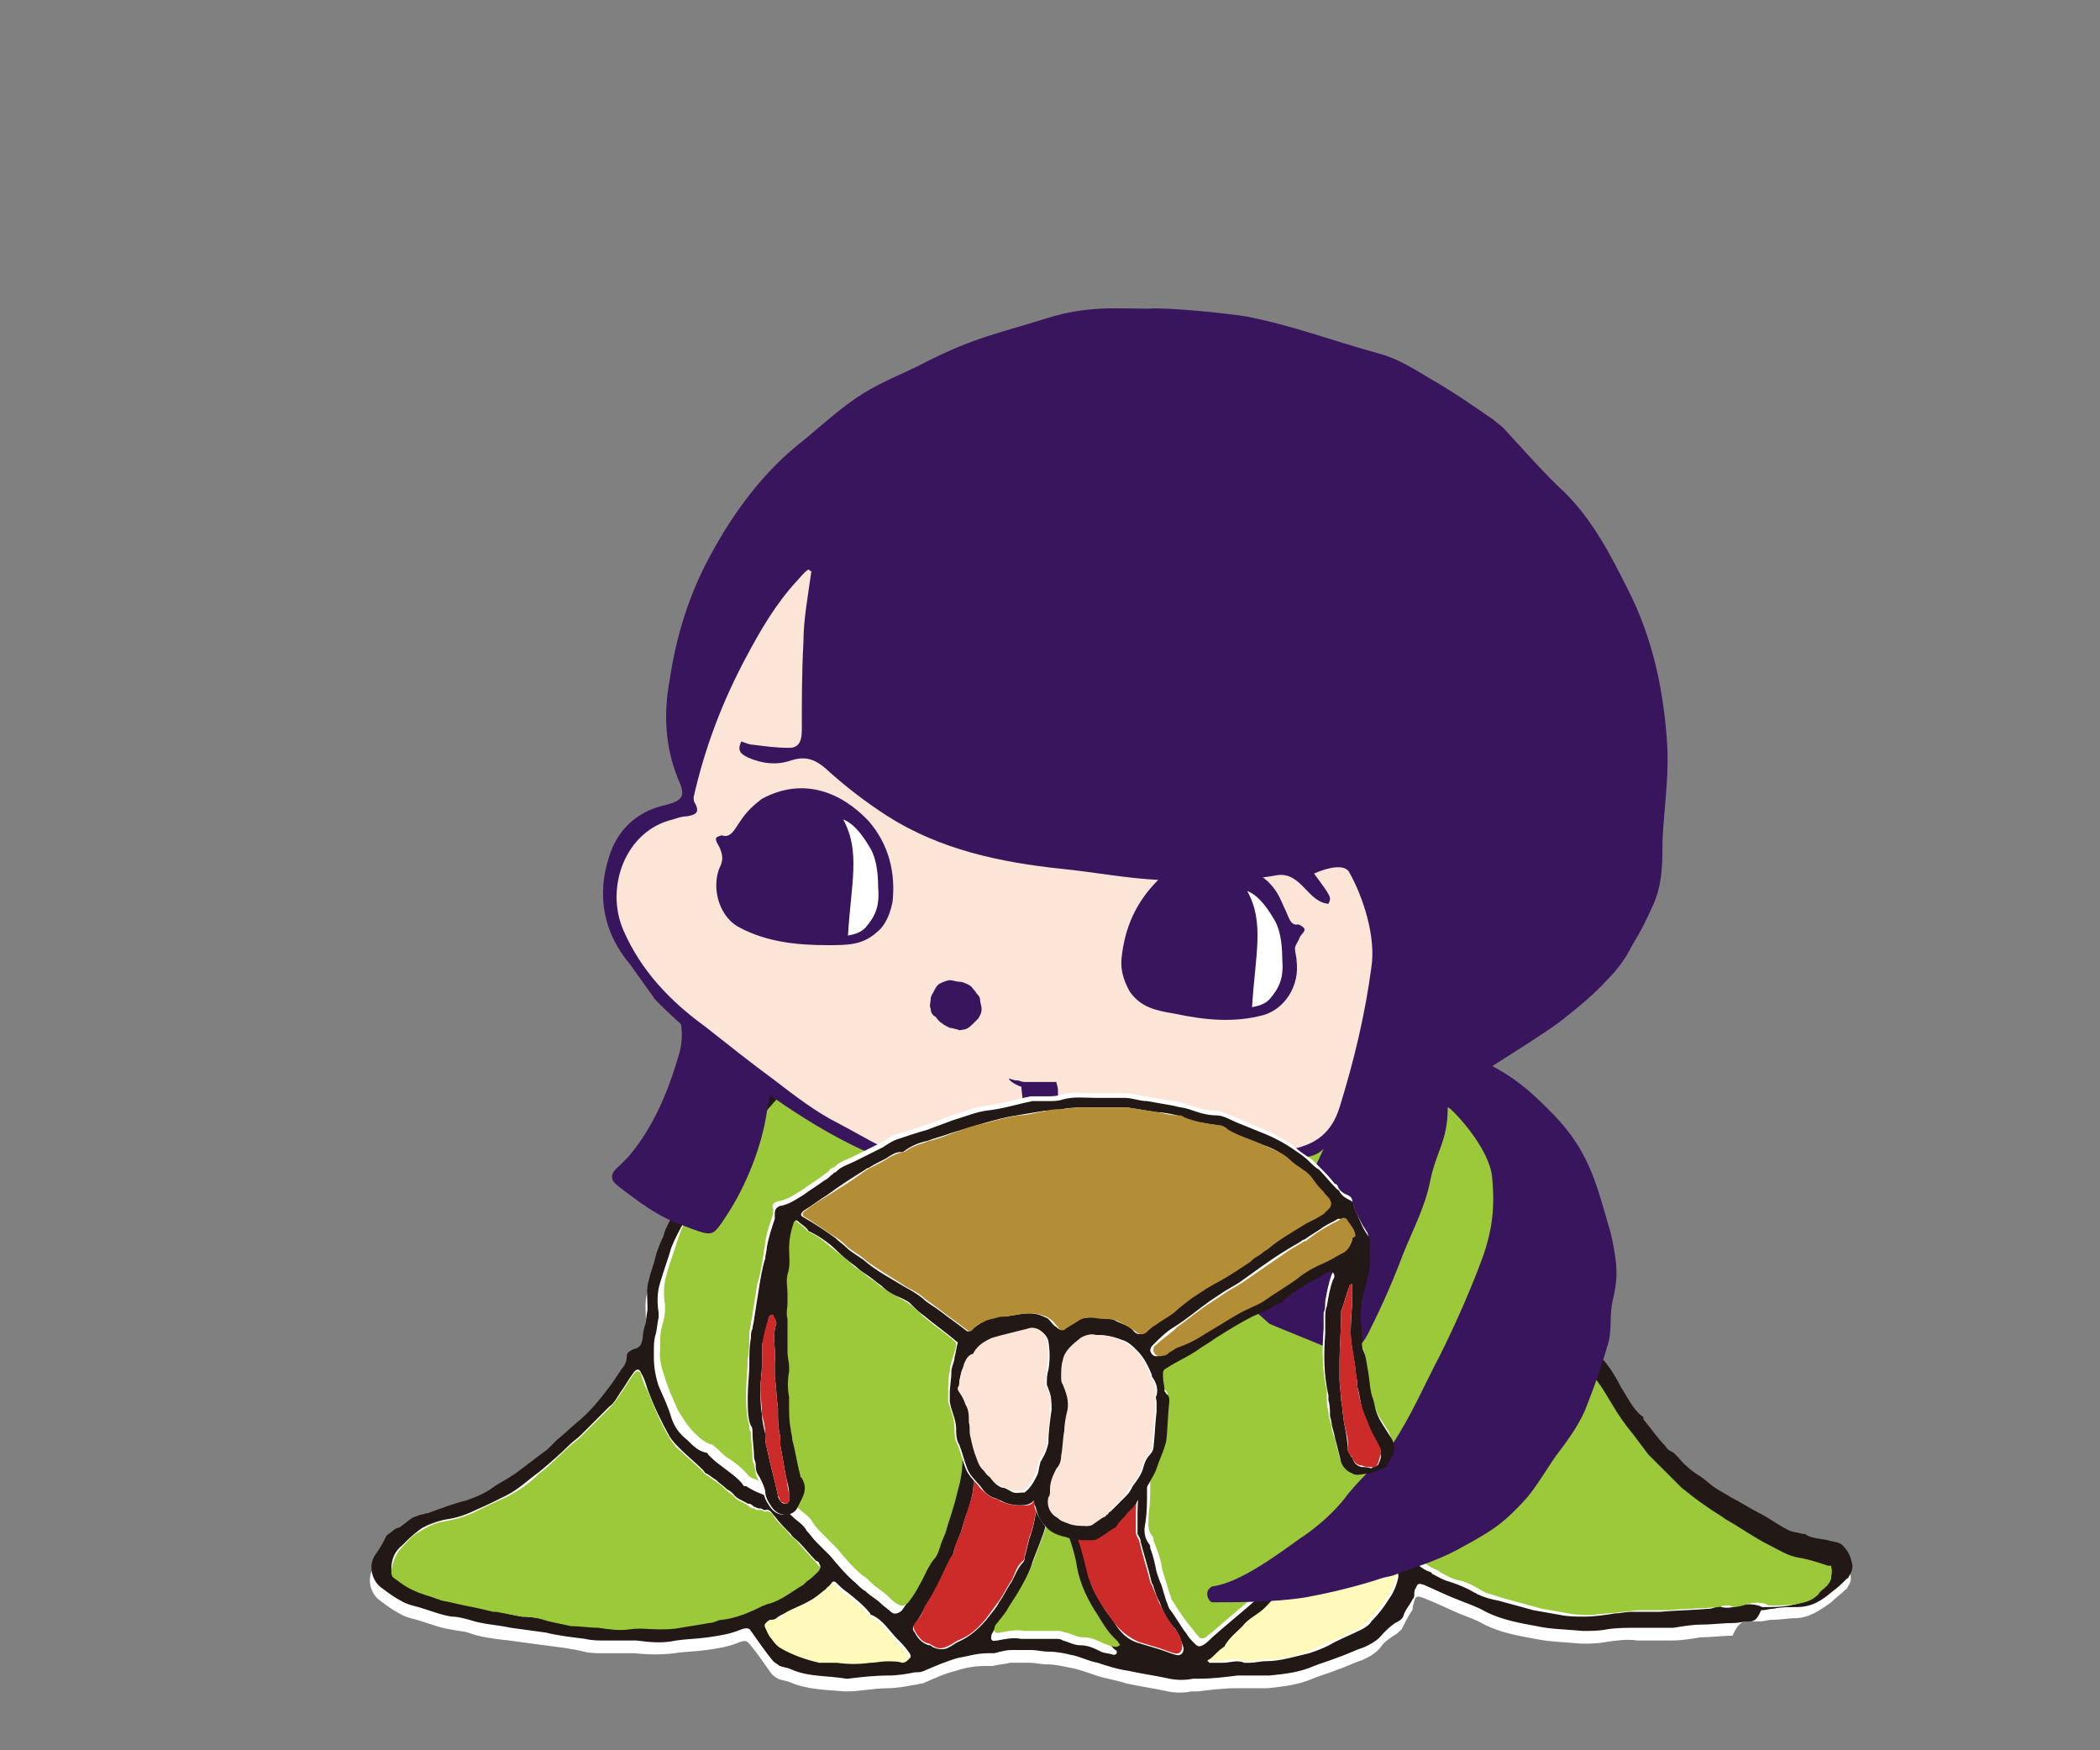
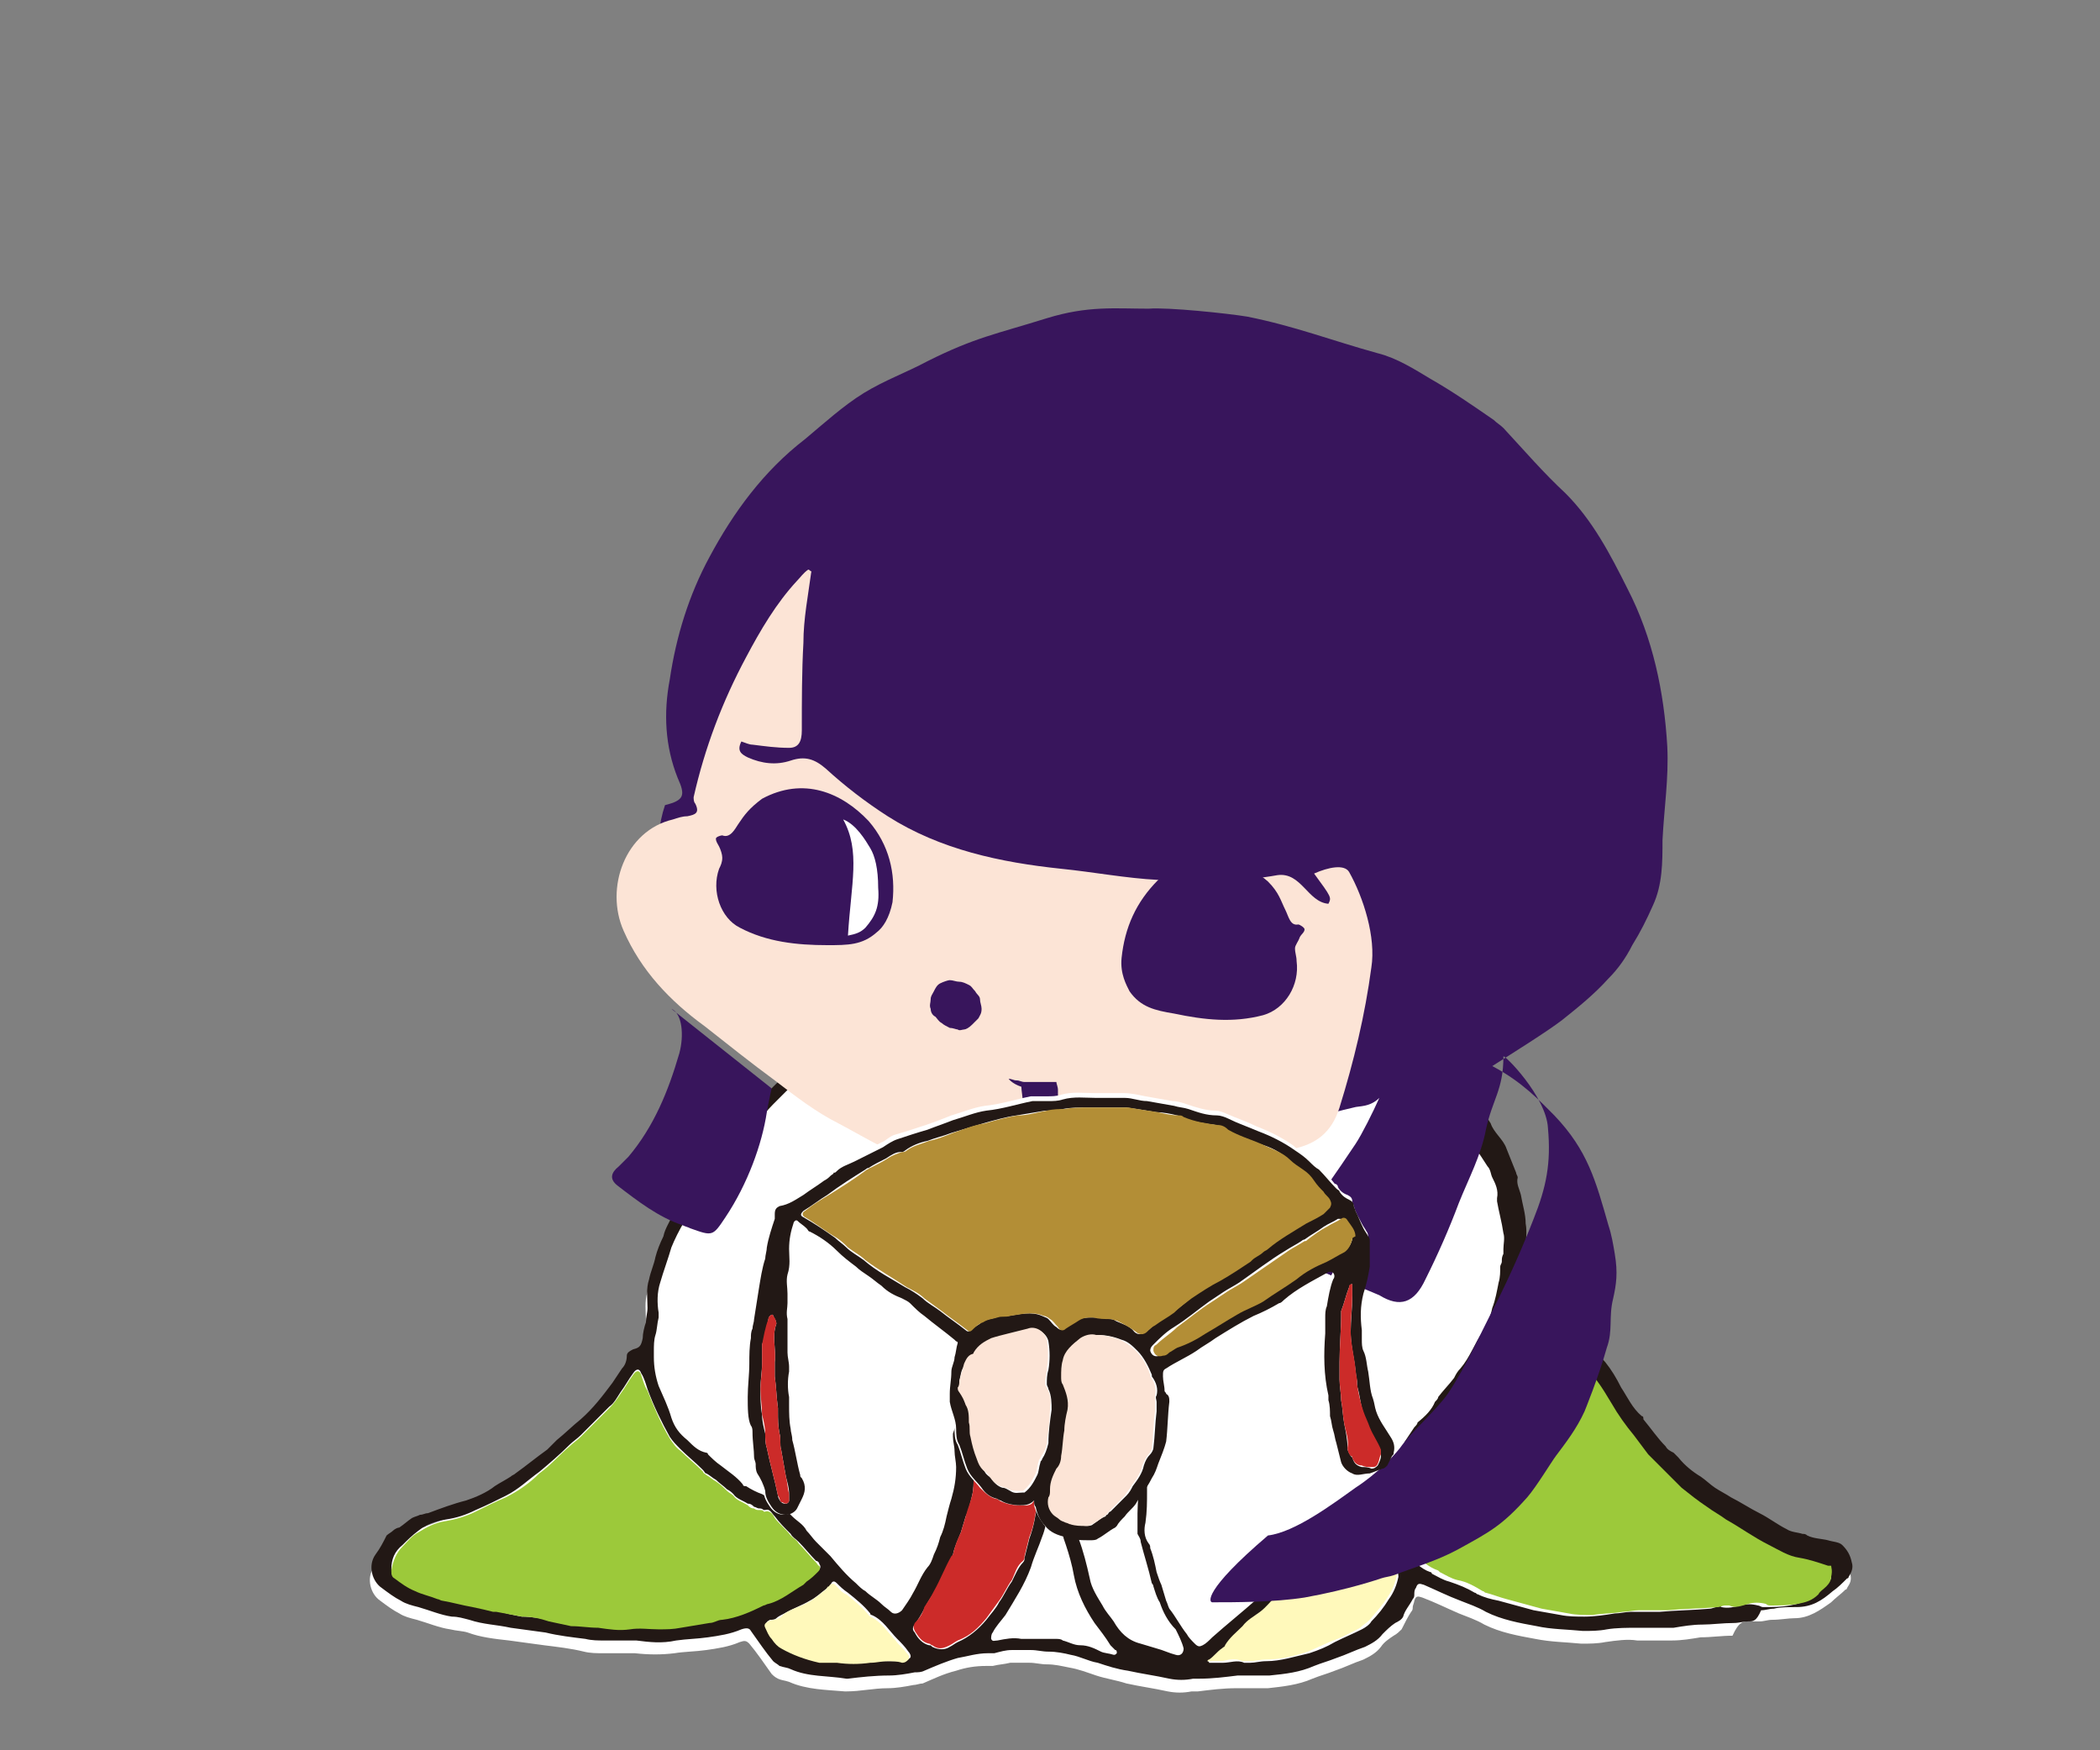
<svg xmlns="http://www.w3.org/2000/svg" version="1.1" id="レイヤー_3" x="0px" y="0px" viewBox="0 0 132 110" style="enable-background:new 0 0 132 110;" xml:space="preserve">
  <rect x="0" y="0" width="132" height="110" fill="#808080" stroke="none" />
  <style type="text/css">
	.st0{fill:#FFFFFF;}
	.st1{fill-rule:evenodd;clip-rule:evenodd;fill:#221815;}
	.st2{fill-rule:evenodd;clip-rule:evenodd;fill:#9CC93A;}
	.st3{fill-rule:evenodd;clip-rule:evenodd;fill:#CC2B29;}
	.st4{fill-rule:evenodd;clip-rule:evenodd;fill:#FFF9BB;}
	.st5{fill-rule:evenodd;clip-rule:evenodd;fill:#38155C;}
	.st6{fill-rule:evenodd;clip-rule:evenodd;fill:#FCE4D6;}
	.st7{fill-rule:evenodd;clip-rule:evenodd;fill:#FFFFFF;}
	.st8{fill:#38155C;}
	.st9{fill-rule:evenodd;clip-rule:evenodd;fill:#B38E36;}
</style>
  <g>
    <path class="st0" d="M109.9,101.9C109.9,101.9,110,101.9,109.9,101.9c0.2,0,0.5,0,0.7,0c0.3,0,0.5-0.1,0.8-0.1c0.5,0,1-0.1,1.4-0.1   c0.9,0,1.6-0.5,2.3-1c0.3-0.3,0.6-0.5,0.9-0.8c0.1,0,0.1-0.1,0.1-0.1c0.2-0.3,0.3-0.5,0.2-0.9c-0.1-0.4-0.3-0.8-0.6-1.1   c-0.2-0.2-0.6-0.3-0.9-0.3c-0.4-0.1-0.9-0.1-1.3-0.3c-0.1,0-0.2,0-0.3-0.1c-0.3-0.1-0.7-0.1-1-0.3c-0.6-0.3-1.1-0.6-1.7-0.9   c-0.6-0.3-1.2-0.7-1.8-1c-0.3-0.2-0.7-0.4-1-0.6c-0.3-0.2-0.6-0.5-0.9-0.7c-0.5-0.4-1-0.7-1.4-1.2c-0.1-0.1-0.2-0.2-0.3-0.3   c-0.2-0.1-0.3-0.3-0.5-0.4c-0.5-0.6-0.9-1.1-1.4-1.7c0-0.1-0.1-0.1-0.1-0.2c-0.5-0.5-0.9-1.2-1.3-1.8c-0.3-0.5-0.6-1.1-1-1.6   c-0.3-0.3-0.5-0.6-0.7-0.9c-0.1-0.1-0.2-0.2-0.2-0.3c-0.2-0.4-0.5-0.7-0.7-1.1c-0.1-0.1-0.1-0.3-0.2-0.4c-0.3-0.2-0.4-0.6-0.6-0.9   c-0.2-0.4-0.4-0.7-0.7-1c-0.4-0.5-0.8-1-1.2-1.5c-0.2-0.2-0.3-0.4-0.5-0.5c-0.1-0.1-0.2-0.3-0.2-0.5c0-0.5,0.1-1.1,0-1.6   c-0.1-0.6-0.2-1.2-0.3-1.8c-0.1-0.4-0.2-0.7-0.2-1.1c0-0.1,0-0.2-0.1-0.3c-0.2-0.5-0.4-1-0.6-1.5c-0.2-0.6-0.8-1-1-1.6c0,0,0,0,0,0   c-0.3-0.5-0.7-0.9-1-1.4c-0.4-0.6-0.8-1.1-1.4-1.4c-0.5-0.4-1-0.8-1.4-1.4c-0.1-0.1-0.2-0.2-0.3-0.3c-0.6-0.3-1.2-0.7-1.8-1   c-0.1-0.1-0.3-0.1-0.4,0c0,0-0.1,0-0.1,0c-0.3-0.1-0.6-0.2-0.9-0.3c-0.5-0.2-0.9-0.4-1.4-0.6c-0.3-0.1-0.6-0.1-0.8-0.3   c-0.3-0.2-0.6-0.2-0.9-0.3c-1.1-0.2-2.2-0.2-3.3-0.5c-0.5-0.1-1.1-0.2-1.7-0.2c-3.9-0.3-7.8-0.6-11.7-0.9c-1-0.1-2,0-3,0.3   c-1.4,0.3-2.8,0.6-4.1,0.9c-0.6,0.1-1.2,0.1-1.8,0.2c-0.6,0.1-1.3,0.2-1.9,0.4c-0.6,0.2-1.2,0.4-1.8,0.6c-0.3,0.1-0.7,0.2-1,0.4   c-0.4,0.1-0.7,0.3-1,0.5c-0.7,0.5-1.3,1.1-2,1.7c-0.3,0.3-0.7,0.6-1,0.9c-0.4,0.4-0.8,0.8-1.2,1.2c-0.4,0.4-0.7,0.7-1,1.1   c-0.4,0.4-0.8,0.8-1.2,1.3c-0.3,0.3-0.6,0.6-0.9,0.9c-0.5,0.6-0.9,1.2-1.4,1.8c-0.1,0.2-0.2,0.4-0.3,0.6c-0.3,0.5-0.5,1-0.7,1.5   c-0.3,0.4-0.5,0.9-0.6,1.4c-0.1,0.5-0.3,0.9-0.5,1.3c-0.2,0.5-0.3,0.9-0.4,1.4c-0.2,0.6-0.1,1.2-0.1,1.8c0,0.3,0,0.6-0.1,0.9   c0,0.3-0.1,0.7-0.2,1c0,0.5-0.1,0.6-0.6,0.7c-0.2,0-0.3,0.1-0.4,0.4c0,0.3-0.2,0.5-0.3,0.8c-0.2,0.3-0.4,0.6-0.6,0.9   c-0.6,0.8-1.2,1.7-2,2.3c-0.5,0.4-1,0.9-1.5,1.3c-0.2,0.2-0.4,0.4-0.6,0.6c-0.6,0.5-1.3,1-2,1.5c-0.1,0.1-0.2,0.1-0.3,0.2   c-0.3,0.2-0.7,0.3-1,0.6c-0.5,0.4-1.2,0.7-1.8,0.9c-0.8,0.2-1.6,0.5-2.4,0.8c-0.1,0.1-0.3,0.1-0.5,0.1c-0.2,0.1-0.3,0.1-0.5,0.2   c-0.3,0.2-0.5,0.4-0.8,0.6c-0.1,0.1-0.3,0.2-0.4,0.2c-0.1,0.1-0.3,0.2-0.4,0.3c-0.3,0.4-0.5,0.8-0.7,1.2c-0.5,0.7-0.2,1.7,0.4,2.1   c0.4,0.3,0.8,0.6,1.2,0.8c0.3,0.2,0.7,0.3,1.1,0.4c0.7,0.2,1.4,0.5,2.1,0.6c0.4,0.1,0.8,0.1,1.1,0.2c0.8,0.3,1.7,0.4,2.6,0.5   c0.7,0.1,1.5,0.2,2.2,0.3c0.8,0.1,1.7,0.2,2.5,0.4c0.4,0.1,0.8,0.1,1.2,0.1c0.1,0,0.3,0,0.4,0c0.5,0,1.1,0,1.6,0   c0.9,0.1,1.7,0.1,2.5,0c0.6-0.1,1.3-0.1,2-0.2c0.7-0.1,1.4-0.2,2.1-0.5c0.3-0.1,0.4-0.1,0.6,0.1c0.5,0.6,0.9,1.2,1.4,1.9   c0.1,0.1,0.2,0.2,0.4,0.3c0.2,0.1,0.4,0.1,0.7,0.2c1.1,0.5,2.4,0.5,3.5,0.6c0,0,0,0,0.1,0c0.9,0,1.7-0.2,2.6-0.2   c0.5,0,1.1-0.1,1.6-0.2c0.2,0,0.4-0.1,0.6-0.1c0.7-0.3,1.3-0.6,2.1-0.8c0.6-0.2,1.2-0.3,1.9-0.3c0.1,0,0.3,0,0.4,0   c0.4-0.1,0.7-0.1,1.1-0.2c0.4,0,0.8,0,1.2,0c0.4,0,0.7,0.1,1.1,0.1c0.5,0,0.9,0.1,1.4,0.2c0.6,0.1,1.1,0.3,1.7,0.5   c0.6,0.2,1.3,0.3,1.9,0.5c0.9,0.2,1.7,0.3,2.6,0.5c0.5,0.1,1,0.1,1.5,0c0.1,0,0.3,0,0.4,0c0.8-0.1,1.6-0.2,2.4-0.2   c0.1,0,0.2,0,0.2,0c0.6,0,1.2,0,1.8,0c0.9-0.1,1.9-0.2,2.8-0.6c0.5-0.2,0.9-0.3,1.4-0.5c0.6-0.2,1.2-0.5,1.8-0.7   c0.4-0.2,0.8-0.4,1.1-0.8c0.2-0.3,0.5-0.5,0.8-0.7c0.2-0.1,0.4-0.3,0.5-0.4c0.2-0.4,0.4-0.8,0.6-1.1c0.1-0.1,0.1-0.2,0.1-0.3   c0-0.1,0.1-0.3,0.1-0.4c0.1-0.3,0.2-0.3,0.5-0.2c0.8,0.3,1.6,0.7,2.3,1c0.5,0.2,1.1,0.4,1.6,0.7c1,0.5,2.1,0.7,3.2,0.9   c1,0.2,1.9,0.2,2.9,0.3c0.5,0,1,0,1.5-0.1c0.7-0.1,1.4-0.2,2-0.1c0.7,0,1.5,0,2.2,0c0.6,0,1.2-0.1,1.8-0.2c0.7,0,1.3-0.1,2-0.1   C109.3,101.9,109.6,101.9,109.9,101.9" />
    <path class="st1" d="M109.9,101.9c-0.3,0-0.6,0.1-0.9,0.1c-0.7,0-1.4,0.1-2,0.1c-0.6,0-1.2,0.1-1.8,0.2c-0.7,0-1.5,0-2.2,0   c-0.7,0-1.4,0-2,0.1c-0.5,0.1-1,0.1-1.5,0.1c-1-0.1-2-0.1-2.9-0.3c-1.1-0.2-2.2-0.4-3.2-0.9c-0.5-0.3-1.1-0.5-1.6-0.7   c-0.8-0.3-1.6-0.7-2.3-1c-0.3-0.1-0.4-0.1-0.5,0.2c-0.1,0.1-0.1,0.3-0.1,0.4c0,0.1,0,0.2-0.1,0.3c-0.2,0.4-0.5,0.7-0.6,1.1   c-0.1,0.2-0.3,0.3-0.5,0.4c-0.3,0.2-0.5,0.4-0.8,0.7c-0.3,0.4-0.7,0.6-1.1,0.8c-0.6,0.2-1.2,0.5-1.8,0.7c-0.5,0.2-0.9,0.3-1.4,0.5   c-0.9,0.4-1.8,0.5-2.8,0.6c-0.6,0-1.2,0-1.8,0c-0.1,0-0.2,0-0.2,0c-0.8,0.1-1.6,0.2-2.4,0.2c-0.1,0-0.3,0-0.4,0   c-0.5,0.1-1,0.1-1.5,0c-0.9-0.2-1.7-0.3-2.6-0.5c-0.7-0.1-1.3-0.3-1.9-0.5c-0.6-0.1-1.1-0.4-1.7-0.5c-0.4-0.1-0.9-0.2-1.4-0.2   c-0.4,0-0.7-0.1-1.1-0.1c-0.4,0-0.8,0-1.2,0c-0.4,0-0.7,0.1-1.1,0.2c-0.1,0-0.3,0-0.4,0c-0.7,0-1.3,0.2-1.9,0.3   c-0.7,0.2-1.4,0.5-2.1,0.8c-0.2,0.1-0.4,0.1-0.6,0.1c-0.5,0.1-1.1,0.2-1.6,0.2c-0.9,0-1.8,0.1-2.6,0.2c0,0,0,0-0.1,0   c-1.2-0.2-2.4-0.1-3.5-0.6c-0.2-0.1-0.4-0.1-0.7-0.2c-0.1-0.1-0.3-0.2-0.4-0.3c-0.5-0.6-0.9-1.2-1.4-1.9c-0.1-0.2-0.3-0.2-0.6-0.1   c-0.7,0.3-1.4,0.4-2.1,0.5c-0.7,0.1-1.3,0.1-2,0.2c-0.9,0.2-1.7,0.1-2.5,0c-0.5,0-1.1,0-1.6,0c-0.1,0-0.3,0-0.4,0   c-0.4,0-0.8,0-1.2-0.1c-0.8-0.1-1.7-0.2-2.5-0.4c-0.7-0.1-1.5-0.2-2.2-0.3c-0.9-0.2-1.7-0.2-2.6-0.5c-0.4-0.1-0.7-0.2-1.1-0.2   c-0.7-0.1-1.4-0.4-2.1-0.6c-0.4-0.1-0.8-0.2-1.1-0.4c-0.4-0.2-0.8-0.5-1.2-0.8c-0.6-0.4-0.9-1.4-0.4-2.1c0.3-0.4,0.5-0.8,0.7-1.2   c0.1-0.1,0.3-0.2,0.4-0.3c0.1-0.1,0.3-0.2,0.4-0.2c0.3-0.2,0.5-0.4,0.8-0.6c0.2-0.1,0.3-0.1,0.5-0.2c0.2,0,0.3-0.1,0.5-0.1   c0.8-0.3,1.6-0.6,2.4-0.8c0.6-0.2,1.3-0.5,1.8-0.9c0.3-0.2,0.7-0.4,1-0.6c0.1-0.1,0.2-0.1,0.3-0.2c0.7-0.5,1.3-1,2-1.5   c0.2-0.2,0.4-0.4,0.6-0.6c0.5-0.4,1-0.9,1.5-1.3c0.8-0.7,1.4-1.5,2-2.3c0.2-0.3,0.4-0.6,0.6-0.9c0.2-0.2,0.3-0.5,0.3-0.8   c0-0.2,0.2-0.3,0.4-0.4c0.4-0.1,0.5-0.2,0.6-0.7c0-0.3,0.1-0.7,0.2-1c0-0.3,0.1-0.6,0.1-0.9c0-0.6-0.1-1.2,0.1-1.8   c0.1-0.5,0.3-0.9,0.4-1.4c0.1-0.4,0.3-0.9,0.5-1.3c0.1-0.5,0.4-0.9,0.6-1.4c0.3-0.5,0.5-1,0.7-1.5c0.1-0.2,0.2-0.4,0.3-0.6   c0.4-0.6,0.9-1.2,1.4-1.8c0.3-0.3,0.6-0.6,0.9-0.9c0.4-0.4,0.8-0.8,1.2-1.3c0.3-0.4,0.7-0.8,1-1.1c0.4-0.4,0.8-0.8,1.2-1.2   c0.3-0.3,0.7-0.6,1-0.9c0.7-0.6,1.3-1.1,2-1.7c0.3-0.2,0.7-0.4,1-0.5c0.3-0.1,0.7-0.2,1-0.4c0.6-0.2,1.2-0.4,1.8-0.6   c0.6-0.2,1.2-0.4,1.9-0.4c0.6-0.1,1.2,0,1.8-0.2c1.4-0.3,2.8-0.6,4.1-0.9c1-0.2,2-0.3,3-0.3c3.9,0.3,7.8,0.6,11.7,0.9   c0.6,0,1.1,0.1,1.7,0.2c1.1,0.3,2.2,0.3,3.3,0.5c0.3,0.1,0.6,0.1,0.9,0.3c0.2,0.1,0.5,0.2,0.8,0.3c0.5,0.2,0.9,0.4,1.4,0.6   c0.3,0.1,0.6,0.2,0.9,0.3c0,0,0.1,0,0.1,0c0.2-0.1,0.3,0,0.4,0c0.6,0.3,1.2,0.7,1.8,1c0.1,0.1,0.2,0.2,0.3,0.3   c0.4,0.5,0.9,1,1.4,1.4c0.6,0.4,1,0.9,1.4,1.4c0.3,0.5,0.7,0.9,1,1.4c0,0,0,0,0,0c0.2,0.6,0.8,1,1,1.6c0.2,0.5,0.4,1,0.6,1.5   c0,0.1,0.1,0.2,0.1,0.3c-0.1,0.4,0.1,0.7,0.2,1.1c0.1,0.6,0.3,1.2,0.3,1.8c0.1,0.5,0,1.1,0,1.6c0,0.2,0.1,0.4,0.2,0.5   c0.2,0.2,0.3,0.4,0.5,0.5c0.4,0.5,0.8,1,1.2,1.5c0.3,0.3,0.5,0.7,0.7,1c0.2,0.3,0.3,0.6,0.6,0.9c0.1,0.1,0.2,0.2,0.2,0.4   c0.2,0.4,0.5,0.7,0.7,1.1c0.1,0.1,0.2,0.2,0.2,0.3c0.2,0.3,0.4,0.6,0.7,0.9c0.4,0.5,0.7,1,1,1.6c0.4,0.6,0.7,1.3,1.3,1.8   c0.1,0,0.1,0.1,0.1,0.2c0.5,0.6,0.9,1.2,1.4,1.7c0.1,0.2,0.3,0.3,0.5,0.4c0.1,0.1,0.2,0.2,0.3,0.3c0.4,0.5,0.9,0.9,1.4,1.2   c0.3,0.2,0.6,0.5,0.9,0.7c0.3,0.2,0.7,0.4,1,0.6c0.6,0.3,1.2,0.7,1.8,1c0.6,0.3,1.1,0.7,1.7,1c0.3,0.2,0.7,0.2,1,0.3   c0.1,0,0.2,0,0.3,0.1c0.4,0.2,0.9,0.2,1.3,0.3c0.3,0.1,0.7,0.1,0.9,0.3c0.3,0.3,0.5,0.6,0.6,1.1c0.1,0.3,0,0.6-0.2,0.9   c0,0.1-0.1,0.1-0.1,0.1c-0.3,0.3-0.6,0.6-0.9,0.8c-0.7,0.6-1.3,1-2.3,1c-0.5,0-1,0-1.4,0.1c-0.3,0-0.5,0.1-0.8,0.1   C110.4,101.9,110.2,101.9,109.9,101.9C110,101.9,109.9,101.9,109.9,101.9 M72.5,63.9C72.5,63.9,72.5,63.9,72.5,63.9   c-2-0.2-4-0.3-6-0.5c-0.8-0.1-1.5,0-2.3,0.1c-0.6,0.1-1.3,0.3-1.9,0.4c-0.6,0.1-1.3,0.3-2,0.4c-0.8,0.1-1.5,0.2-2.3,0.3   c-0.5,0.1-1,0.1-1.5,0.2c-0.8,0.2-1.7,0.5-2.5,0.8c-0.6,0.2-1.1,0.4-1.7,0.7c-0.8,0.4-1.5,0.9-2.1,1.5c-0.2,0.2-0.4,0.4-0.6,0.6   c-0.3,0.3-0.7,0.7-1,1c-0.4,0.4-0.7,0.8-1.1,1.2c-0.4,0.5-0.9,0.9-1.3,1.4c0,0.1-0.1,0.1-0.1,0.2c-0.2,0.2-0.3,0.4-0.5,0.6   c-0.1,0.1-0.3,0.2-0.4,0.4c-0.3,0.4-0.6,0.8-0.9,1.2c0,0-0.1,0.1-0.1,0.1c-0.2,0.2-0.4,0.5-0.5,0.8c-0.3,0.5-0.4,1-0.7,1.5   c-0.3,0.5-0.6,1.1-0.8,1.6c-0.2,0.7-0.5,1.5-0.7,2.2c-0.2,0.6-0.2,1.3-0.1,1.9c0,0.1,0,0.2,0,0.3c-0.1,0.4-0.1,0.8-0.2,1.1   c-0.1,0.3-0.1,0.7-0.1,1c0,0.1,0,0.3,0,0.4c0,0.6,0.1,1.2,0.3,1.8c0.3,0.7,0.6,1.3,0.8,2c0.2,0.6,0.5,1,1,1.4   c0.4,0.4,0.7,0.7,1.2,0.8c0,0,0.1,0,0.1,0.1c0.2,0.2,0.5,0.5,0.8,0.7c0.5,0.4,1,0.7,1.4,1.2c0,0.1,0.1,0.1,0.2,0.1   c0.3,0.2,0.7,0.4,1,0.5c0.2,0.1,0.5,0.3,0.7,0.4c0.2,0.1,0.5,0.2,0.6,0.4c0.2,0.2,0.4,0.4,0.6,0.6c0.3,0.3,0.7,0.5,0.9,0.9   c0.2,0.2,0.4,0.5,0.6,0.7c0.3,0.3,0.6,0.6,0.9,0.9c0.5,0.6,1,1.2,1.6,1.7c0.2,0.2,0.4,0.4,0.6,0.5c0.3,0.3,0.7,0.5,1,0.8   c0.2,0.2,0.4,0.3,0.6,0.5c0.2,0.2,0.5,0.1,0.7-0.1c0.2-0.3,0.5-0.7,0.7-1.1c0.3-0.5,0.5-1.1,0.9-1.6c0.2-0.2,0.3-0.5,0.4-0.8   c0.2-0.4,0.3-0.7,0.4-1.1c0.2-0.4,0.3-0.8,0.4-1.3c0.1-0.4,0.2-0.8,0.3-1.1c0.2-0.7,0.3-1.3,0.3-2c0-0.3-0.1-0.7-0.1-1   c0-0.3-0.1-0.6-0.1-0.9c0-0.1,0-0.1,0-0.2c0.1-0.3,0.2-0.6,0.4-0.9c0.2-0.4,0.6-0.7,1-0.9c0.5-0.2,1.1-0.1,1.7-0.2   c0.3,0,0.5,0,0.8,0.1c0.5,0.1,0.8,0.3,1,0.7c0.2,0.4,0.3,0.8,0.6,1.1c0,0,0,0.1,0.1,0.2c0.2,0.4,0.3,0.8,0.4,1.2   c0,0.1,0.1,0.3,0,0.5C66,92.4,66,93,66,93.6c-0.1,1-0.1,2-0.5,3c-0.2,0.6-0.5,1.2-0.7,1.9c-0.4,1.1-1,2-1.6,3   c-0.3,0.4-0.6,0.7-0.8,1.1c-0.1,0.1-0.1,0.3-0.1,0.4c0.1,0.2,0.2,0.1,0.4,0.1c0.5-0.1,1-0.2,1.5-0.1c0.1,0,0.1,0,0.2,0   c0.2,0,0.5,0,0.7,0c0.4,0,0.9,0,1.3,0c0.1,0,0.3,0,0.4,0.1c0.4,0.1,0.7,0.3,1.1,0.3c0.5,0,0.9,0.2,1.3,0.4c0.2,0.1,0.5,0.1,0.8,0.2   c0.1,0,0.1,0,0.2-0.1c0-0.1,0-0.2-0.1-0.2c-0.1-0.1-0.2-0.2-0.3-0.3c-0.3-0.5-0.7-1-1-1.4c-0.6-0.9-1.1-1.9-1.3-3   c-0.1-0.6-0.3-1.3-0.5-1.9c-0.1-0.3-0.2-0.5-0.2-0.8c0-0.3,0-0.6,0-0.9c0-0.6,0.1-1.3,0.1-1.9c0-0.3,0.1-0.5,0.1-0.8   c0.1-0.5,0.1-1.1,0.3-1.6c0.1-0.2,0.2-0.4,0.4-0.5c0.2-0.2,0.4-0.4,0.6-0.6c0.2-0.2,0.5-0.4,0.8-0.4c0.1,0,0.3-0.1,0.4-0.1   c0.2,0,0.4-0.1,0.5-0.1c0.3,0,0.6,0,0.9,0.1c0.3,0,0.6,0.1,0.8,0.4c0.2,0.2,0.4,0.4,0.6,0.7c0.1,0.2,0.1,0.4,0,0.6   c0,0.1-0.1,0.1-0.1,0.2c0,0.4,0,0.9-0.1,1.3c0,0.3,0,0.7,0,1c0,0.7,0,1.3-0.1,2c-0.1,0.4-0.1,0.9,0.2,1.3c0.1,0.1,0.1,0.2,0.1,0.3   c0.2,0.5,0.3,1,0.4,1.5c0.1,0.3,0.2,0.6,0.3,0.8c0.1,0.3,0.2,0.7,0.3,1c0.1,0.2,0.1,0.3,0.2,0.5c0.4,0.5,0.7,1.1,1.1,1.6   c0.1,0.2,0.3,0.4,0.5,0.6c0.2,0.2,0.3,0.2,0.5,0.1c0.2-0.1,0.4-0.3,0.6-0.5c0.9-0.8,1.9-1.6,2.8-2.4c0.7-0.6,1.6-1.2,2.2-1.9   c0.2-0.3,0.5-0.5,0.7-0.8c0.8-0.9,1.6-1.7,2.4-2.6c0,0,0.1-0.1,0.1-0.1c0.3-0.4,0.6-0.7,1-1.1c0.1-0.1,0.2-0.2,0.3-0.3   c0.3-0.4,0.6-0.8,1-1.2c0.4-0.4,0.8-0.7,1.2-1.1c0.1-0.1,0.1-0.1,0.2-0.2c0.1-0.2,0.1-0.4,0.2-0.6c0.2-0.3,0.4-0.6,0.6-0.9   c0.1-0.1,0.2-0.2,0.2-0.3c0.5-0.4,0.9-0.8,1.1-1.3c0.1-0.1,0.2-0.2,0.2-0.3c0.3-0.4,0.7-0.8,1-1.2c0.1-0.2,0.2-0.4,0.4-0.6   c0.6-0.7,0.9-1.6,1.4-2.3c0.3-0.5,0.5-1,0.6-1.5c0.2-0.5,0.3-1.1,0.4-1.6c0.1-0.3,0.1-0.7,0.1-1c0-0.1,0.1-0.2,0.1-0.3   c0-0.2,0-0.3,0.1-0.5c0-0.1,0-0.2,0-0.3c0-0.3,0.1-0.7,0-1c-0.1-0.7-0.3-1.4-0.4-2c0-0.1,0-0.1,0-0.2c0.1-0.5-0.1-0.9-0.3-1.3   c-0.1-0.2-0.1-0.5-0.3-0.7c-0.5-0.8-1.1-1.6-1.6-2.5c-0.4-0.6-0.9-1-1.4-1.4c-0.4-0.3-0.8-0.7-1.2-1c-0.2-0.2-0.3-0.4-0.5-0.5   c-0.1-0.1-0.3-0.2-0.4-0.2c-0.2,0.1-0.4,0-0.6-0.1c-0.2-0.1-0.4-0.3-0.5-0.4c-0.5-0.2-1-0.4-1.5-0.6c-0.6-0.2-1.1-0.6-1.7-0.7   c-0.2-0.1-0.4-0.2-0.7-0.2c-0.2-0.1-0.3-0.1-0.5-0.2c-0.5-0.1-0.9-0.1-1.4-0.2c-0.5-0.1-1-0.1-1.6-0.2c-0.4-0.1-0.9-0.2-1.3-0.3   C76.7,64.2,74.6,64,72.5,63.9 M115.1,99.1c0-0.4-0.1-0.5-0.4-0.6c0,0-0.1,0-0.2,0c-0.6-0.2-1.2-0.3-1.8-0.5   c-0.7-0.2-1.3-0.5-1.9-0.8c-0.9-0.5-1.8-1-2.7-1.6c-0.4-0.2-0.8-0.5-1.2-0.8c-0.5-0.4-1.1-0.8-1.6-1.2c-0.3-0.3-0.6-0.6-0.9-0.9   c-0.3-0.3-0.6-0.6-0.9-0.9c-0.1-0.1-0.2-0.2-0.3-0.3c-0.3-0.4-0.6-0.8-0.9-1.2c-0.6-0.6-1-1.3-1.4-2c-0.3-0.5-0.5-1-0.9-1.4   c-0.7-0.9-1.4-1.7-2-2.7c-0.2-0.3-0.5-0.6-0.6-1c-0.4-0.9-1.1-1.6-1.7-2.3c-0.2-0.2-0.4-0.2-0.5,0.1c-0.1,0.3-0.3,0.6-0.4,0.9   c0,0.1-0.1,0.2-0.1,0.4c-0.1,0.5-0.3,1-0.6,1.5c-0.3,0.6-0.6,1.3-1.1,1.8c-0.1,0.1-0.2,0.2-0.2,0.4c-0.1,0.3-0.2,0.5-0.5,0.7   c-0.1,0.1-0.2,0.1-0.2,0.2c-0.5,0.6-0.9,1.1-1.4,1.7c-0.2,0.2-0.3,0.4-0.5,0.6c-0.2,0.3-0.4,0.6-0.7,0.8c-0.3,0.3-0.5,0.6-0.7,1   c-0.1,0.4-0.4,0.7-0.8,0.9c-0.1,0-0.2,0.1-0.2,0.2c-0.2,0.2-0.3,0.5-0.5,0.7c-0.2,0.2-0.4,0.5-0.6,0.7c-0.5,0.5-0.9,1-1.4,1.5   c-0.1,0.1-0.2,0.2-0.3,0.3c-0.1,0.2-0.1,0.4,0.2,0.5c0.5,0.2,0.8,0.5,1.2,0.8c0.5,0.4,1,0.8,1.6,1c0.2,0,0.3,0.2,0.4,0.2   c0.5,0.3,0.9,0.8,1.5,1c0.1,0,0.1,0.1,0.1,0.1c0.4,0.2,0.7,0.4,1.1,0.5c0.6,0.2,1.1,0.4,1.6,0.7c0.1,0,0.1,0.1,0.2,0.1   c0.4,0.2,0.8,0.3,1.3,0.4c0.7,0.2,1.5,0.4,2.2,0.6c0.6,0.1,1.1,0.2,1.7,0.3c0.5,0.1,1,0.1,1.5,0.1c0.6,0,1.3-0.1,1.9-0.2   c0.3,0,0.7-0.1,1-0.1c0.6,0,1.2,0,1.8,0c1.1-0.1,2.1-0.1,3.2-0.2c0.1,0,0.3-0.1,0.4-0.1c0.1,0,0.2-0.1,0.3,0c0.4,0.1,0.8,0,1.2-0.1   c0.4-0.1,0.7-0.1,1.1,0c0.1,0,0.2,0.1,0.3,0.1c0.6,0,1.2,0,1.7-0.1c0.5-0.1,1-0.2,1.3-0.6c0.2-0.2,0.3-0.3,0.5-0.5   C115,99.4,115.1,99.3,115.1,99.1 M32.8,101.6C32.8,101.6,32.8,101.6,32.8,101.6c0.6,0,1.1,0.1,1.7,0.2c0.5,0.1,0.9,0.2,1.4,0.3   c0.6,0.1,1.1,0.1,1.7,0.1c0.7,0.1,1.3,0.2,2,0.1c0.6-0.1,1.2,0,1.8,0c0.5,0,0.9,0,1.4-0.1c0.6-0.1,1.2-0.2,1.8-0.3   c0.3,0,0.5-0.2,0.8-0.2c0.9-0.1,1.8-0.5,2.6-0.9c0.1,0,0.2-0.1,0.3-0.1c0.8-0.2,1.5-0.7,2.2-1.2c0.1,0,0.1-0.1,0.2-0.2   c0.2-0.2,0.4-0.4,0.7-0.6c0.2-0.1,0.2-0.3,0.1-0.4c0-0.1-0.1-0.2-0.2-0.2c-0.4-0.4-0.7-0.8-1.1-1.2c-0.2-0.2-0.4-0.3-0.5-0.5   c-0.4-0.4-0.7-0.7-1-1.1c-0.2-0.2-0.3-0.5-0.6-0.4c0,0-0.1,0-0.1,0c-0.1-0.1-0.2-0.1-0.3-0.1c-0.1,0-0.2-0.1-0.3-0.1   c-0.1-0.1-0.2-0.2-0.4-0.2c-0.3-0.2-0.7-0.3-0.9-0.6c-0.1-0.1-0.2-0.2-0.4-0.3c-0.2-0.2-0.5-0.4-0.7-0.6c-0.2-0.1-0.4-0.3-0.6-0.4   c-0.1,0-0.1-0.1-0.2-0.2c0,0-0.1-0.1-0.1-0.1c-0.4-0.4-0.9-0.8-1.3-1.2c-0.3-0.3-0.5-0.5-0.7-0.8c-0.5-0.9-1-1.9-1.4-3   c-0.1-0.3-0.2-0.7-0.4-1c-0.1-0.3-0.3-0.3-0.5,0c-0.3,0.4-0.5,0.8-0.8,1.2c-0.2,0.3-0.4,0.7-0.7,0.9c-0.6,0.6-1.2,1.2-1.8,1.8   c-0.2,0.2-0.5,0.4-0.7,0.6c-0.6,0.6-1.3,1.2-1.9,1.7c-0.7,0.5-1.3,1.1-2.1,1.5c-0.6,0.3-1.2,0.6-1.9,0.9c-0.6,0.3-1.2,0.5-1.9,0.6   c-0.6,0.1-1.2,0.3-1.7,0.7c-0.4,0.3-0.7,0.6-1,0.9c-0.5,0.4-0.7,0.9-0.7,1.5c0,0.2,0,0.4,0.2,0.5c0.4,0.3,0.9,0.6,1.3,0.8   c0.4,0.2,0.9,0.4,1.4,0.5c0.1,0,0.2,0.1,0.3,0.1c0.6,0.1,1.3,0.3,1.9,0.4c0.4,0.1,0.8,0.2,1.3,0.3c0.1,0,0.1,0,0.2,0   C31.7,101.4,32.3,101.5,32.8,101.6 M63.6,89.1c-0.5,0-1,0-1.4,0.1c-0.3,0-0.6,0.2-0.8,0.5c-0.3,0.5-0.5,1.1-0.4,1.7   c0.1,0.5,0.1,0.9,0.2,1.4c0,0.4,0,0.8-0.1,1.2c-0.1,0.4-0.2,0.9-0.4,1.3c-0.1,0.3-0.2,0.7-0.3,1c-0.2,0.5-0.4,0.9-0.5,1.4   c0,0.1,0,0.1-0.1,0.2c-0.4,0.7-0.7,1.5-1.1,2.2c-0.2,0.3-0.4,0.6-0.6,1c-0.2,0.4-0.4,0.7-0.6,1c-0.1,0.1-0.2,0.3,0,0.5   c0.2,0.4,0.5,0.7,0.9,0.8c0.1,0,0.1,0,0.2,0.1c0.4,0.2,0.8,0.2,1.1,0c0.2-0.1,0.3-0.2,0.5-0.3c0.7-0.3,1.3-0.8,1.8-1.4   c0.3-0.4,0.6-0.7,0.8-1.1c0.3-0.4,0.5-0.9,0.8-1.3c0.2-0.4,0.4-0.9,0.7-1.2c0.1-0.1,0.1-0.2,0.1-0.3c0.1-0.4,0.2-0.8,0.3-1.2   c0.3-0.8,0.4-1.5,0.5-2.3c0.1-0.7,0-1.4,0.1-2.1c0-0.2,0-0.5-0.1-0.8c-0.2-0.5-0.4-1-0.6-1.5c0-0.1-0.1-0.1-0.2-0.2   c-0.1-0.1-0.2-0.1-0.2-0.2C64,89.2,63.8,89,63.6,89.1 M67.7,95.3c0,0.5-0.1,1,0.1,1.4c0.3,0.8,0.5,1.6,0.7,2.5   c0.1,0.6,0.5,1.2,0.8,1.7c0.2,0.4,0.5,0.7,0.7,1c0.4,0.7,0.9,1.2,1.7,1.4c0.3,0.1,0.7,0.2,1,0.3c0.4,0.1,0.8,0.3,1.2,0.4   c0.3,0.1,0.5-0.1,0.5-0.4c-0.1-0.4-0.3-0.8-0.5-1.2c-0.5-0.5-0.8-1.1-1-1.7c-0.2-0.3-0.3-0.7-0.4-1c0-0.1-0.1-0.2-0.1-0.2   c-0.2-0.9-0.5-1.8-0.7-2.6c0-0.2-0.1-0.3-0.2-0.5c0-0.4,0-0.9,0-1.3c0-0.6,0.1-1.2,0-1.8c-0.1-0.5-0.1-0.9,0-1.4   c0.1-0.3,0-0.5,0-0.8c0-0.1-0.1-0.2-0.1-0.2c-0.2,0-0.3-0.2-0.3-0.4c-0.1-0.1-0.1-0.2-0.3-0.2c-0.4,0-0.8-0.1-1.1,0.1   c-0.1,0-0.2,0-0.2,0c-0.1,0-0.2,0.1-0.3,0.2c-0.1,0.1-0.2,0.2-0.3,0.3c-0.6,0.5-0.6,0.5-0.6,1.3c0,0.2,0,0.5-0.3,0.6   c0,0,0,0.1,0,0.1c0,0.3-0.1,0.5-0.1,0.8C67.7,94.1,67.7,94.7,67.7,95.3 M75.9,104.4c0.1,0,0.1,0.1,0.1,0.1c0.3,0,0.6,0,0.9,0   c0.4,0,0.9-0.2,1.3,0c0.1,0,0.2,0,0.4,0c0.3,0,0.6-0.1,1-0.1c0.9,0,1.8-0.3,2.7-0.5c0.6-0.2,1.1-0.4,1.6-0.7   c0.6-0.3,1.1-0.5,1.7-0.8c0.2-0.1,0.5-0.3,0.6-0.5c0.4-0.4,0.8-0.9,1.1-1.4c0.3-0.4,0.5-0.9,0.6-1.4c0-0.3-0.1-0.5-0.4-0.7   c-0.6-0.4-1.2-0.8-1.8-1.2c0,0,0,0,0,0c-0.1-0.1-0.3-0.2-0.4-0.2c-0.2-0.1-0.5-0.2-0.8-0.3c-0.3-0.1-0.4-0.1-0.7,0.1   c-0.4,0.4-0.8,0.8-1.1,1.2c-0.6,0.7-1.2,1.4-2,2c-0.1,0.1-0.3,0.2-0.4,0.4c-0.3,0.3-0.7,0.7-1,1c-0.4,0.3-0.8,0.6-1.1,0.9   c-0.4,0.4-0.8,0.7-1.1,1.2c-0.1,0.1-0.1,0.2-0.2,0.2c-0.3,0.2-0.5,0.5-0.8,0.7C76,104.3,76,104.3,75.9,104.4 M55.8,104.4   C55.8,104.4,55.8,104.4,55.8,104.4c0.3,0,0.7,0,1,0c0.1,0,0.3-0.1,0.4-0.2c0.1-0.1,0-0.3-0.1-0.4c-0.2-0.3-0.5-0.6-0.7-0.8   c-0.5-0.5-0.9-1.2-1.6-1.5c0,0-0.1,0-0.1-0.1c-0.4-0.5-0.9-0.9-1.4-1.3c-0.3-0.2-0.5-0.4-0.7-0.6c-0.2-0.2-0.3-0.1-0.4,0.1   c0,0.1-0.1,0.2-0.2,0.2c-0.4,0.3-0.7,0.6-1.1,0.8c-0.5,0.3-1.1,0.5-1.6,0.8c-0.2,0.1-0.4,0.2-0.5,0.3c-0.1,0.1-0.3,0.1-0.4,0.1   c-0.2,0.1-0.3,0.2-0.2,0.4c0.1,0.3,0.2,0.5,0.4,0.7c0.2,0.2,0.4,0.4,0.6,0.6c0.7,0.4,1.6,0.7,2.4,0.9c0.2,0,0.5,0,0.8,0   c0.1,0,0.2,0,0.3,0c0.7,0.1,1.4,0.1,2.1,0C55.1,104.4,55.4,104.4,55.8,104.4" />
-     <path class="st2" d="M72.5,63.9c2.1,0.2,4.2,0.3,6.3,0.5c0.4,0,0.9,0.2,1.3,0.2c0.5,0.1,1,0.1,1.6,0.2c0.5,0.1,0.9,0.1,1.4,0.2   c0.2,0,0.3,0.1,0.5,0.2c0.2,0.1,0.4,0.2,0.7,0.2c0.6,0.1,1.2,0.5,1.7,0.7c0.5,0.2,1,0.4,1.5,0.6c0.2,0.1,0.4,0.2,0.5,0.4   c0.2,0.1,0.4,0.2,0.6,0.1c0.1,0,0.3,0.1,0.4,0.2c0.2,0.2,0.3,0.4,0.5,0.5c0.4,0.4,0.8,0.7,1.2,1c0.5,0.4,1,0.9,1.4,1.4   c0.5,0.8,1.1,1.7,1.6,2.5c0.1,0.2,0.2,0.5,0.3,0.7c0.2,0.4,0.4,0.8,0.3,1.3c0,0.1,0,0.1,0,0.2c0.1,0.7,0.3,1.3,0.4,2   c0.1,0.3,0,0.7,0,1c0,0.1,0,0.2,0,0.3c0,0.2,0,0.3-0.1,0.5c0,0.1-0.1,0.2-0.1,0.3c0,0.3,0,0.7-0.1,1c-0.1,0.5-0.2,1.1-0.4,1.6   c-0.2,0.5-0.4,1-0.6,1.5c-0.5,0.8-0.8,1.6-1.4,2.3c-0.2,0.2-0.2,0.4-0.4,0.6c-0.3,0.4-0.7,0.8-1,1.2c-0.1,0.1-0.2,0.2-0.2,0.3   c-0.2,0.5-0.7,0.9-1.1,1.3c-0.1,0.1-0.2,0.2-0.2,0.3c-0.2,0.3-0.4,0.6-0.6,0.9c-0.1,0.2-0.2,0.4-0.2,0.6c0,0.1-0.1,0.2-0.2,0.2   c-0.4,0.4-0.9,0.7-1.2,1.1c-0.4,0.4-0.7,0.8-1,1.2c-0.1,0.1-0.2,0.2-0.3,0.3c-0.3,0.4-0.6,0.7-1,1.1c0,0-0.1,0.1-0.1,0.1   c-0.8,0.9-1.6,1.7-2.4,2.6c-0.2,0.3-0.5,0.5-0.7,0.8c-0.6,0.8-1.4,1.3-2.2,1.9c-0.9,0.8-1.9,1.6-2.8,2.4c-0.2,0.2-0.4,0.3-0.6,0.5   c-0.2,0.1-0.4,0.1-0.5-0.1c-0.2-0.2-0.3-0.4-0.5-0.6c-0.4-0.5-0.8-1.1-1.1-1.6c-0.1-0.1-0.1-0.3-0.2-0.5c-0.1-0.3-0.2-0.7-0.3-1   c-0.1-0.3-0.2-0.6-0.2-0.8c-0.1-0.5-0.3-1-0.5-1.5c0-0.1,0-0.2-0.1-0.3c-0.3-0.4-0.2-0.8-0.2-1.3c0.1-0.7,0.1-1.3,0.1-2   c0-0.3,0-0.7,0-1c0-0.4,0-0.9,0.1-1.3c0-0.1,0-0.2,0.1-0.2c0.1-0.2,0.1-0.4,0-0.6c-0.2-0.2-0.4-0.5-0.6-0.7   c-0.2-0.2-0.5-0.3-0.8-0.4c-0.3,0-0.6-0.1-0.9-0.1c-0.2,0-0.4,0-0.5,0.1c-0.2,0-0.3,0.1-0.4,0.1c-0.3,0.1-0.6,0.2-0.8,0.4   c-0.2,0.2-0.4,0.4-0.6,0.6c-0.2,0.1-0.3,0.3-0.4,0.5c-0.2,0.5-0.2,1.1-0.3,1.6c0,0.3-0.1,0.5-0.1,0.8c0,0.6-0.1,1.3-0.1,1.9   c0,0.3,0,0.6,0,0.9c0,0.3,0.1,0.6,0.2,0.8c0.2,0.6,0.4,1.2,0.5,1.9c0.2,1.1,0.7,2.1,1.3,3c0.3,0.5,0.6,1,1,1.4   c0.1,0.1,0.2,0.2,0.3,0.3c0,0.1,0.1,0.1,0.1,0.2c-0.1,0-0.1,0.1-0.2,0.1c-0.3,0-0.5-0.1-0.8-0.2c-0.4-0.2-0.8-0.4-1.3-0.4   c-0.4,0-0.7-0.2-1.1-0.3c-0.1,0-0.3-0.1-0.4-0.1c-0.4,0-0.9,0-1.3,0c-0.2,0-0.5,0-0.7,0c-0.1,0-0.1,0-0.2,0c-0.5-0.1-1,0-1.5,0.1   c-0.1,0-0.3,0.1-0.4-0.1c0-0.1,0-0.3,0.1-0.4c0.3-0.4,0.6-0.7,0.8-1.1c0.6-0.9,1.2-1.9,1.6-3c0.2-0.6,0.5-1.2,0.7-1.9   c0.3-1,0.4-2,0.5-3c0-0.6,0-1.2,0.2-1.7c0-0.1,0-0.3-0.1-0.5c-0.1-0.4-0.3-0.8-0.4-1.2c0-0.1,0-0.1-0.1-0.2   c-0.3-0.3-0.4-0.7-0.6-1.1c-0.2-0.4-0.6-0.7-1-0.7c-0.3,0-0.6-0.1-0.8-0.1c-0.6,0.1-1.1,0-1.7,0.2c-0.4,0.2-0.8,0.4-1,0.9   c-0.1,0.3-0.3,0.6-0.4,0.9c0,0.1,0,0.1,0,0.2c0,0.3,0.1,0.6,0.1,0.9c0,0.3,0.1,0.7,0.1,1c0,0.7-0.1,1.3-0.3,2   c-0.1,0.4-0.2,0.8-0.3,1.1c-0.1,0.4-0.3,0.9-0.4,1.3c-0.1,0.4-0.3,0.7-0.4,1.1c-0.1,0.3-0.2,0.6-0.4,0.8c-0.4,0.5-0.6,1.1-0.9,1.6   c-0.2,0.4-0.4,0.7-0.7,1.1c-0.2,0.2-0.4,0.3-0.7,0.1c-0.2-0.1-0.4-0.3-0.6-0.5c-0.3-0.3-0.7-0.5-1-0.8c-0.2-0.2-0.4-0.4-0.6-0.5   c-0.6-0.5-1.1-1.1-1.6-1.7c-0.3-0.3-0.6-0.6-0.9-0.9c-0.2-0.2-0.4-0.4-0.6-0.7c-0.2-0.4-0.6-0.6-0.9-0.9c-0.2-0.2-0.4-0.4-0.6-0.6   c-0.2-0.2-0.4-0.3-0.6-0.4c-0.2-0.1-0.5-0.3-0.7-0.4c-0.3-0.2-0.7-0.4-1-0.5c-0.1,0-0.1-0.1-0.2-0.1c-0.4-0.5-0.9-0.9-1.4-1.2   c-0.3-0.2-0.5-0.5-0.8-0.7c0,0-0.1-0.1-0.1-0.1c-0.5-0.1-0.9-0.5-1.2-0.8c-0.4-0.4-0.7-0.9-1-1.4c-0.3-0.7-0.6-1.3-0.8-2   c-0.2-0.6-0.4-1.2-0.3-1.8c0-0.1,0-0.3,0-0.4c0-0.3,0-0.7,0.1-1c0.1-0.4,0.2-0.7,0.2-1.1c0-0.1,0-0.2,0-0.3   c-0.1-0.6-0.1-1.3,0.1-1.9c0.2-0.8,0.5-1.5,0.7-2.2c0.2-0.6,0.4-1.1,0.8-1.6c0.3-0.5,0.5-1,0.7-1.5c0.1-0.3,0.3-0.5,0.5-0.8   c0,0,0.1-0.1,0.1-0.1c0.3-0.4,0.6-0.8,0.9-1.2c0.1-0.1,0.3-0.2,0.4-0.4c0.2-0.2,0.3-0.4,0.5-0.6c0-0.1,0.1-0.1,0.1-0.2   c0.4-0.5,0.9-0.9,1.3-1.4c0.4-0.4,0.7-0.8,1.1-1.2c0.3-0.3,0.7-0.7,1-1c0.2-0.2,0.4-0.4,0.6-0.6c0.6-0.6,1.3-1.1,2.1-1.5   c0.5-0.3,1.1-0.5,1.7-0.7c0.8-0.3,1.7-0.6,2.5-0.8c0.5-0.1,1-0.2,1.5-0.2c0.8-0.1,1.5-0.2,2.3-0.3c0.7-0.1,1.3-0.3,1.9-0.4   c0.6-0.1,1.3-0.3,1.9-0.4c0.8-0.2,1.5-0.2,2.3-0.1C68.5,63.6,70.5,63.7,72.5,63.9C72.5,63.9,72.5,63.9,72.5,63.9" />
    <path class="st2" d="M115.1,99.1c0,0.2-0.1,0.4-0.3,0.6c-0.2,0.2-0.4,0.3-0.5,0.5c-0.4,0.4-0.8,0.5-1.3,0.6   c-0.6,0.1-1.2,0.1-1.7,0.1c-0.1,0-0.2,0-0.3-0.1c-0.4-0.1-0.8-0.1-1.1,0c-0.4,0.1-0.8,0.3-1.2,0.1c-0.1,0-0.2,0-0.3,0   c-0.1,0-0.3,0.1-0.4,0.1c-1.1,0.1-2.1,0.1-3.2,0.2c-0.6,0-1.2,0-1.8,0c-0.3,0-0.7,0.1-1,0.1c-0.6,0.1-1.3,0.1-1.9,0.2   c-0.5,0-1,0-1.5-0.1c-0.6-0.1-1.1-0.2-1.7-0.3c-0.7-0.2-1.5-0.4-2.2-0.6c-0.4-0.1-0.9-0.3-1.3-0.4c-0.1,0-0.1-0.1-0.2-0.1   c-0.5-0.3-1-0.6-1.6-0.7c-0.4-0.1-0.7-0.3-1.1-0.5c0,0-0.1-0.1-0.1-0.1c-0.6-0.2-1-0.6-1.5-1c-0.1-0.1-0.3-0.2-0.4-0.2   c-0.6-0.2-1.1-0.6-1.6-1c-0.4-0.3-0.7-0.6-1.2-0.8c-0.2-0.1-0.3-0.3-0.2-0.5c0.1-0.1,0.2-0.2,0.3-0.3c0.5-0.5,1-1,1.4-1.5   c0.2-0.2,0.4-0.5,0.6-0.7c0.2-0.2,0.3-0.5,0.5-0.7c0.1-0.1,0.1-0.1,0.2-0.2c0.4-0.2,0.7-0.5,0.8-0.9c0.1-0.4,0.4-0.7,0.7-1   c0.3-0.2,0.5-0.5,0.7-0.8c0.2-0.2,0.3-0.4,0.5-0.6c0.5-0.6,0.9-1.1,1.4-1.7c0.1-0.1,0.1-0.1,0.2-0.2c0.2-0.2,0.4-0.4,0.4-0.7   c0-0.1,0.1-0.3,0.2-0.4c0.5-0.5,0.8-1.2,1.1-1.8c0.3-0.5,0.5-1,0.6-1.5c0-0.1,0.1-0.2,0.1-0.4c0.1-0.3,0.3-0.6,0.4-0.9   c0.1-0.3,0.3-0.4,0.5-0.1c0.6,0.7,1.3,1.4,1.7,2.3c0.2,0.4,0.4,0.6,0.6,1c0.6,0.9,1.3,1.8,2,2.7c0.3,0.4,0.6,0.9,0.9,1.4   c0.4,0.7,0.9,1.4,1.4,2c0.3,0.4,0.6,0.8,0.9,1.2c0.1,0.1,0.2,0.2,0.3,0.3c0.3,0.3,0.6,0.6,0.9,0.9c0.3,0.3,0.6,0.6,0.9,0.9   c0.5,0.4,1,0.8,1.6,1.2c0.4,0.3,0.8,0.5,1.2,0.8c0.9,0.5,1.7,1.1,2.7,1.6c0.6,0.3,1.2,0.7,1.9,0.8c0.6,0.1,1.2,0.3,1.8,0.5   c0.1,0,0.1,0,0.2,0C115.1,98.5,115.2,98.7,115.1,99.1" />
    <path class="st2" d="M32.8,101.6c-0.5-0.1-1.1-0.2-1.6-0.3c-0.1,0-0.1,0-0.2,0c-0.4-0.1-0.8-0.2-1.3-0.3c-0.6-0.1-1.3-0.3-1.9-0.4   c-0.1,0-0.2-0.1-0.3-0.1c-0.5-0.2-1-0.3-1.4-0.5c-0.5-0.2-0.9-0.5-1.3-0.8c-0.2-0.1-0.2-0.3-0.2-0.5c0.1-0.6,0.3-1.1,0.7-1.5   c0.3-0.3,0.6-0.7,1-0.9c0.5-0.3,1-0.6,1.7-0.7c0.6-0.1,1.3-0.3,1.9-0.6c0.6-0.3,1.2-0.6,1.9-0.9c0.8-0.4,1.5-0.9,2.1-1.5   c0.7-0.5,1.3-1.2,1.9-1.7c0.2-0.2,0.5-0.4,0.7-0.6c0.6-0.6,1.2-1.2,1.8-1.8c0.3-0.3,0.5-0.6,0.7-0.9c0.3-0.4,0.5-0.8,0.8-1.2   c0.2-0.3,0.4-0.3,0.5,0c0.1,0.3,0.2,0.7,0.4,1c0.4,1,0.8,2,1.4,3c0.2,0.3,0.4,0.6,0.7,0.8c0.4,0.4,0.9,0.8,1.3,1.2   c0,0,0.1,0.1,0.1,0.1c0,0.1,0.1,0.1,0.2,0.2c0.2,0.1,0.4,0.3,0.6,0.4c0.3,0.2,0.5,0.4,0.7,0.6c0.1,0.1,0.3,0.2,0.4,0.3   c0.2,0.3,0.6,0.4,0.9,0.6c0.1,0.1,0.2,0.2,0.4,0.2c0.1,0.1,0.2,0.1,0.3,0.1c0.1,0,0.3,0,0.3,0.1c0,0,0,0,0.1,0   c0.3-0.1,0.5,0.2,0.6,0.4c0.3,0.4,0.7,0.7,1,1.1c0.2,0.2,0.4,0.3,0.5,0.5c0.4,0.4,0.7,0.8,1.1,1.2c0.1,0.1,0.1,0.2,0.2,0.2   c0.1,0.2,0,0.3-0.1,0.4c-0.2,0.2-0.4,0.4-0.7,0.6c-0.1,0.1-0.1,0.1-0.2,0.2c-0.7,0.4-1.4,1-2.2,1.2c-0.1,0-0.2,0.1-0.3,0.1   c-0.8,0.4-1.7,0.8-2.6,0.9c-0.3,0-0.5,0.2-0.8,0.2c-0.6,0.1-1.2,0.2-1.8,0.3c-0.5,0.1-0.9,0.1-1.4,0.1c-0.6,0-1.2-0.1-1.8,0   c-0.7,0.1-1.3,0-2-0.1c-0.6,0-1.1-0.1-1.7-0.1c-0.5-0.1-0.9-0.2-1.4-0.3C33.9,101.7,33.4,101.6,32.8,101.6   C32.8,101.6,32.8,101.6,32.8,101.6" />
    <path class="st3" d="M63.6,89.1c0.2,0,0.4,0.1,0.6,0.4c0,0.1,0.2,0.2,0.2,0.2c0.1,0.1,0.1,0.1,0.2,0.2c0.2,0.5,0.5,1,0.6,1.5   c0.1,0.2,0.2,0.5,0.1,0.8c-0.1,0.7-0.1,1.4-0.1,2.1c-0.1,0.8-0.2,1.6-0.5,2.3c-0.1,0.4-0.2,0.8-0.3,1.2c0,0.1,0,0.2-0.1,0.3   c-0.4,0.3-0.5,0.8-0.7,1.2c-0.3,0.4-0.5,0.9-0.8,1.3c-0.3,0.4-0.5,0.7-0.8,1.1c-0.5,0.6-1,1.1-1.8,1.4c-0.2,0.1-0.3,0.2-0.5,0.3   c-0.4,0.2-0.7,0.3-1.1,0c-0.1,0-0.1-0.1-0.2-0.1c-0.5-0.1-0.7-0.5-0.9-0.8c-0.1-0.2-0.1-0.3,0-0.5c0.3-0.3,0.5-0.6,0.6-1   c0.2-0.3,0.4-0.6,0.6-1c0.4-0.7,0.7-1.5,1.1-2.2c0,0,0.1-0.1,0.1-0.1c0.1-0.5,0.3-1,0.5-1.4c0.1-0.3,0.2-0.7,0.3-1   c0.1-0.4,0.3-0.9,0.4-1.3c0.1-0.4,0.1-0.8,0.1-1.2c0-0.5-0.1-0.9-0.2-1.4c-0.1-0.6,0-1.2,0.4-1.7c0.2-0.3,0.5-0.4,0.8-0.5   C62.6,89.1,63,89.1,63.6,89.1" />
-     <path class="st3" d="M67.7,95.3c0-0.6,0-1.2,0.1-1.7c0-0.3,0.1-0.5,0.1-0.8c0,0,0-0.1,0-0.1c0.2-0.2,0.2-0.4,0.3-0.6   c0.1-0.8,0.1-0.8,0.6-1.3c0.1-0.1,0.2-0.2,0.3-0.3c0.1-0.1,0.2-0.1,0.3-0.2c0.1,0,0.2,0,0.2,0c0.4-0.2,0.8-0.1,1.1-0.1   c0.2,0,0.2,0.1,0.3,0.2c0.1,0.2,0.1,0.3,0.3,0.4c0.1,0,0.1,0.2,0.1,0.2c0,0.3,0,0.5,0,0.8c-0.1,0.5-0.1,0.9,0,1.4   c0.1,0.6,0,1.2,0,1.8c0,0.4,0,0.9,0,1.3c0,0.2,0.1,0.3,0.2,0.5c0.2,0.9,0.5,1.8,0.7,2.6c0,0.1,0.1,0.2,0.1,0.2   c0.1,0.3,0.3,0.7,0.4,1c0.3,0.6,0.6,1.2,1,1.7c0.3,0.3,0.5,0.7,0.5,1.2c0,0.3-0.2,0.5-0.5,0.4c-0.4-0.1-0.8-0.3-1.2-0.4   c-0.3-0.1-0.7-0.2-1-0.3c-0.7-0.3-1.3-0.8-1.7-1.4c-0.2-0.3-0.5-0.7-0.7-1c-0.3-0.5-0.6-1.1-0.8-1.7c-0.2-0.8-0.4-1.7-0.7-2.5   C67.6,96.2,67.7,95.7,67.7,95.3" />
    <path class="st4" d="M75.9,104.4c0-0.1,0.1-0.1,0.1-0.1c0.3-0.2,0.5-0.5,0.8-0.7c0.1-0.1,0.2-0.1,0.2-0.2c0.3-0.5,0.7-0.8,1.1-1.2   c0.3-0.4,0.7-0.6,1.1-0.9c0.4-0.3,0.7-0.7,1-1c0.1-0.1,0.3-0.2,0.4-0.4c0.7-0.6,1.3-1.3,2-2c0.4-0.4,0.8-0.8,1.1-1.2   c0.3-0.2,0.4-0.2,0.7-0.1c0.2,0.1,0.5,0.2,0.8,0.3c0.1,0.1,0.3,0.2,0.4,0.2c0,0,0,0,0,0c0.6,0.4,1.2,0.8,1.8,1.2   c0.3,0.2,0.5,0.4,0.4,0.7c-0.1,0.5-0.3,1-0.6,1.4c-0.3,0.5-0.7,0.9-1.1,1.4c-0.2,0.2-0.4,0.3-0.6,0.5c-0.6,0.3-1.1,0.6-1.7,0.8   c-0.5,0.2-1.1,0.5-1.6,0.7c-0.9,0.3-1.7,0.5-2.7,0.5c-0.3,0-0.6,0.1-1,0.1c-0.1,0-0.3,0-0.4,0c-0.4-0.2-0.9-0.1-1.3,0   c-0.3,0-0.6,0-0.9,0C76,104.4,76,104.4,75.9,104.4" />
    <path class="st4" d="M55.8,104.4c-0.4,0-0.7,0.1-1.1,0.1c-0.7,0.1-1.4,0.1-2.1,0c-0.1,0-0.2,0-0.3,0c-0.3,0-0.5,0-0.8,0   c-0.9-0.2-1.7-0.5-2.4-0.9c-0.2-0.1-0.4-0.3-0.6-0.6c-0.2-0.2-0.3-0.5-0.4-0.7c-0.1-0.2,0-0.3,0.2-0.4c0.1-0.1,0.3-0.1,0.4-0.1   c0.2-0.1,0.4-0.1,0.5-0.3c0.5-0.4,1.1-0.5,1.6-0.8c0.4-0.2,0.7-0.5,1.1-0.8c0.1-0.1,0.1-0.2,0.2-0.2c0.1-0.2,0.3-0.2,0.4-0.1   c0.2,0.2,0.4,0.5,0.7,0.6c0.5,0.4,1,0.8,1.4,1.3c0,0,0.1,0.1,0.1,0.1c0.7,0.3,1.1,1,1.6,1.5c0.2,0.3,0.5,0.5,0.7,0.8   c0.1,0.1,0.2,0.2,0.1,0.4c-0.1,0.1-0.2,0.2-0.4,0.2C56.4,104.4,56.1,104.4,55.8,104.4C55.8,104.4,55.8,104.4,55.8,104.4" />
    <path class="st5" d="M42.2,63.4c0.7,0.3,0.8,1.7,0.5,2.8c-0.7,2.4-1.6,4.6-3.2,6.5c-0.2,0.2-0.4,0.4-0.6,0.6   c-0.5,0.4-0.6,0.8-0.1,1.2c1.3,1,2.6,2,4.1,2.5c0.2,0.1,0.3,0.1,0.5,0.2c1.4,0.5,1.4,0.5,2.2-0.7c1.4-2.1,2.3-4.6,2.6-6.6   c0.1-0.6,0.2-1,0.3-1.5" />
-     <path class="st5" d="M76.2,100.7c1.4,0,3.9,0,5.8-0.3c2.8-0.5,4.8-1.2,4.8-1.2c0.3-0.1,0.5-0.1,0.8-0.2c1.3-0.5,2.7-0.9,4-1.6   c2-1.1,2.8-1.5,4.4-3.3c0.6-0.7,1.5-2.2,1.8-2.6c0.6-0.8,1.3-1.7,1.8-2.8c0,0,0.9-2.2,1.4-4c0.4-1.1,0.1-1.9,0.4-3.1   c0.2-0.9,0.3-1.6,0.1-2.8c-0.1-0.6-0.2-1.2-0.4-1.8c-0.8-2.8-1.3-4.7-3.4-6.9c-0.9-0.9-2-2.1-3.9-3.1c1.1-0.7,3.5-2.2,4.4-2.9   c1-0.8,2-1.6,2.9-2.6c0.6-0.6,1.1-1.3,1.5-2.1c0.5-0.8,0.9-1.6,1.3-2.5c0.6-1.3,0.6-2.7,0.6-4.1c0.1-2,0.4-3.9,0.3-5.9   c-0.2-3.4-0.9-6.8-2.5-9.9c-1.1-2.2-2.2-4.3-3.9-6c-1.4-1.3-2.6-2.7-3.9-4.1c-0.2-0.2-0.4-0.3-0.6-0.5c-1.3-0.9-2.6-1.8-4-2.6   c-1-0.6-2.1-1.3-3.3-1.6c-2.9-0.8-5.2-1.7-8.2-2.3c-1.2-0.2-5-0.6-6.2-0.5c-2.1,0-3.8-0.2-6.4,0.6c-3.2,1-4.5,1.2-7.5,2.7   c-1.3,0.7-2.7,1.2-4,2c-1.3,0.8-2.5,1.9-3.7,2.9c-2.6,2-4.5,4.6-6,7.4c-1.3,2.4-2.1,5-2.5,7.7c-0.4,2.1-0.3,4.2,0.5,6.2   c0.5,1.1,0.4,1.4-0.8,1.7c-1.8,0.4-3,1.6-3.5,3.2c-0.8,2.4-0.4,4.8,1.3,6.8c0.5,0.7,1,1.4,1.5,2.1c-0.1,0.1,8.6,8.5,15.8,10.6   c0.9,0.4,4.4,1.1,5.4,1.3c1,0.3,1,1.5,3.5,1.6c1.8,0,2.4-1,2.8-1.5c0.1-0.2,3.7,0.3,7.2-0.6c1-0.2,2-0.4,3-0.6   c0.9-0.2,1.9-0.5,2.8-0.7c0.3-0.1,1,0,1.6-0.6c-0.4,0.9-1.1,2.3-1.5,2.9c-1.2,1.8-2.4,3.5-3.7,5.3c-0.6,0.9-0.5,1.2,0.4,1.7   c0.7,0.4,0.8,0.6,1.4,1.1c0.2,0.1,3.2,1.3,3.4,1.4c1.3,0.8,2.2,0.5,2.9-1c0.8-1.6,1.5-3.2,2.1-4.8c0.6-1.5,1.4-3,1.7-4.6   c0.4-1.9,1.1-2.5,1.1-4.6c0-0.2,2.7,2.5,2.8,4.5c0.2,2.2-0.1,3.7-0.9,5.7c-0.7,1.8-1.5,3.6-2.4,5.4c-1,1.9-1.8,3.8-3,5.6   c-0.7,1-2.3,2.4-3,3.4c-1.2,1.5-2.8,2.5-2.8,2.5c-1.4,1-3.8,2.8-5.5,3C75.6,100,76,100.7,76.2,100.7" />
+     <path class="st5" d="M76.2,100.7c1.4,0,3.9,0,5.8-0.3c2.8-0.5,4.8-1.2,4.8-1.2c0.3-0.1,0.5-0.1,0.8-0.2c1.3-0.5,2.7-0.9,4-1.6   c2-1.1,2.8-1.5,4.4-3.3c0.6-0.7,1.5-2.2,1.8-2.6c0.6-0.8,1.3-1.7,1.8-2.8c0,0,0.9-2.2,1.4-4c0.4-1.1,0.1-1.9,0.4-3.1   c0.2-0.9,0.3-1.6,0.1-2.8c-0.1-0.6-0.2-1.2-0.4-1.8c-0.8-2.8-1.3-4.7-3.4-6.9c-0.9-0.9-2-2.1-3.9-3.1c1.1-0.7,3.5-2.2,4.4-2.9   c1-0.8,2-1.6,2.9-2.6c0.6-0.6,1.1-1.3,1.5-2.1c0.5-0.8,0.9-1.6,1.3-2.5c0.6-1.3,0.6-2.7,0.6-4.1c0.1-2,0.4-3.9,0.3-5.9   c-0.2-3.4-0.9-6.8-2.5-9.9c-1.1-2.2-2.2-4.3-3.9-6c-1.4-1.3-2.6-2.7-3.9-4.1c-0.2-0.2-0.4-0.3-0.6-0.5c-1.3-0.9-2.6-1.8-4-2.6   c-1-0.6-2.1-1.3-3.3-1.6c-2.9-0.8-5.2-1.7-8.2-2.3c-1.2-0.2-5-0.6-6.2-0.5c-2.1,0-3.8-0.2-6.4,0.6c-3.2,1-4.5,1.2-7.5,2.7   c-1.3,0.7-2.7,1.2-4,2c-1.3,0.8-2.5,1.9-3.7,2.9c-2.6,2-4.5,4.6-6,7.4c-1.3,2.4-2.1,5-2.5,7.7c-0.4,2.1-0.3,4.2,0.5,6.2   c0.5,1.1,0.4,1.4-0.8,1.7c-0.8,2.4-0.4,4.8,1.3,6.8c0.5,0.7,1,1.4,1.5,2.1c-0.1,0.1,8.6,8.5,15.8,10.6   c0.9,0.4,4.4,1.1,5.4,1.3c1,0.3,1,1.5,3.5,1.6c1.8,0,2.4-1,2.8-1.5c0.1-0.2,3.7,0.3,7.2-0.6c1-0.2,2-0.4,3-0.6   c0.9-0.2,1.9-0.5,2.8-0.7c0.3-0.1,1,0,1.6-0.6c-0.4,0.9-1.1,2.3-1.5,2.9c-1.2,1.8-2.4,3.5-3.7,5.3c-0.6,0.9-0.5,1.2,0.4,1.7   c0.7,0.4,0.8,0.6,1.4,1.1c0.2,0.1,3.2,1.3,3.4,1.4c1.3,0.8,2.2,0.5,2.9-1c0.8-1.6,1.5-3.2,2.1-4.8c0.6-1.5,1.4-3,1.7-4.6   c0.4-1.9,1.1-2.5,1.1-4.6c0-0.2,2.7,2.5,2.8,4.5c0.2,2.2-0.1,3.7-0.9,5.7c-0.7,1.8-1.5,3.6-2.4,5.4c-1,1.9-1.8,3.8-3,5.6   c-0.7,1-2.3,2.4-3,3.4c-1.2,1.5-2.8,2.5-2.8,2.5c-1.4,1-3.8,2.8-5.5,3C75.6,100,76,100.7,76.2,100.7" />
    <path class="st6" d="M39.2,58.5c-1.2-2.7,0.1-6.3,3.1-7c0.3-0.1,0.6-0.2,0.9-0.2c0.5-0.1,0.8-0.2,0.5-0.8c-0.1-0.1-0.1-0.3-0.1-0.4   c0.7-3.1,1.8-6,3.3-8.8c0.9-1.7,1.9-3.4,3.2-4.8c0.2-0.2,0.4-0.5,0.7-0.7c0.1,0,0.1,0.1,0.2,0.1c-0.2,1.5-0.5,3-0.5,4.5   c-0.1,1.8-0.1,3.6-0.1,5.5c0,0.7-0.2,1.1-0.8,1.1c-0.8,0-1.5-0.1-2.3-0.2c-0.2,0-0.4-0.1-0.7-0.2c-0.3,0.6,0,0.8,0.4,1   c0.9,0.4,1.8,0.5,2.7,0.2c0.9-0.3,1.5-0.1,2.2,0.5c1.2,1.1,2.5,2.1,3.9,3c3.3,2.1,7.1,2.9,10.9,3.3c2,0.2,4.1,0.6,6.1,0.7   c3,0.1,5.3,0.1,7.5-0.3c1.5-0.2,1.9,1.7,3.2,1.8c0.2-0.4,0.2-0.4-0.9-1.9c0.9-0.4,1.9-0.6,2.2-0.1c0.9,1.6,1.7,4.1,1.4,6   c-0.4,3-1.1,5.9-2,8.8c-0.5,1.6-1.5,2.3-2.9,2.6c-1.7,0.4-3.4,0.9-5.1,1.2c-1.8,0.3-3.6,0.4-5.3,0.5c-0.7,0.1-1.4-0.1-2.1,0   c-0.4,0-0.8,0.2-1,0.5c-1.4,1.9-2.7,1.5-4.2,0.3c-0.4-0.3-0.9-0.6-1.4-0.7c-1.2-0.3-2.4-0.6-3.6-0.8c-2.2-0.4-4-1.6-5.9-2.6   c-1.4-0.7-2.7-1.7-4-2.7c-1.5-1.1-3-2.3-4.4-3.4C42.1,62.9,40.3,61,39.2,58.5" />
    <path class="st5" d="M70.5,60.2c-0.1,1,0.3,1.7,0.5,2.1c0.7,1,1.6,1.2,2.8,1.4c1.9,0.4,3.7,0.6,5.6,0.1c1.4-0.4,2.3-1.9,2.1-3.4   c0-0.3-0.1-0.5-0.1-0.8c0-0.2,0.2-0.4,0.3-0.7c0.1-0.2,0.3-0.3,0.3-0.5c0-0.1-0.3-0.3-0.4-0.3c-0.5,0.1-0.6-0.5-0.8-0.9   c-0.3-0.6-0.4-1.1-1.1-1.8c-2.3-2-4.8-1.5-6.9-0.1C71.4,56.7,70.7,58.3,70.5,60.2" />
    <path class="st5" d="M54.6,51.6c-1.7-1.8-4.1-2.8-6.7-1.4c-0.8,0.6-1.1,1-1.5,1.6c-0.2,0.3-0.5,0.9-1,0.7c-0.1,0-0.4,0.1-0.4,0.2   c0,0.2,0.1,0.3,0.2,0.5c0.1,0.2,0.2,0.5,0.2,0.7c0,0.3-0.1,0.5-0.2,0.7c-0.5,1.4,0.1,3.1,1.3,3.7c1.7,0.9,3.6,1.1,5.5,1.1   c1.3,0,2.2,0,3.1-0.8c0.4-0.3,0.8-0.9,1-1.9C56.3,54.9,55.9,53.1,54.6,51.6" />
    <path class="st7" d="M53.3,58.8c0.5-0.1,0.8-0.2,1.1-0.5c0.6-0.7,0.9-1.3,0.8-2.5c0-1.2-0.2-2-0.5-2.5c-0.3-0.5-0.9-1.5-1.7-1.8   C54.1,53.5,53.5,55.5,53.3,58.8" />
-     <path class="st7" d="M78.7,63.3c0.5-0.1,0.8-0.2,1.1-0.5c0.6-0.7,0.9-1.3,0.8-2.5c0-1.2-0.2-2-0.5-2.5c-0.3-0.5-0.9-1.5-1.7-1.8   C79.5,58,78.9,60,78.7,63.3" />
    <path class="st8" d="M60.6,64.7c0.1,0,0.3-0.1,0.5-0.3c0.2-0.2,0.3-0.3,0.4-0.4c0.1-0.2,0.2-0.3,0.2-0.6c0-0.2-0.1-0.4-0.1-0.6   c0-0.2-0.2-0.3-0.3-0.5c-0.2-0.2-0.2-0.3-0.4-0.4c-0.2-0.1-0.4-0.2-0.6-0.2c-0.2,0-0.4-0.1-0.6-0.1c-0.1,0-0.4,0.1-0.6,0.2   c-0.2,0.1-0.3,0.3-0.4,0.5c-0.1,0.2-0.2,0.3-0.2,0.5c0,0.2-0.1,0.4,0,0.6c0,0.2,0.1,0.4,0.3,0.5c0.1,0.1,0.2,0.3,0.4,0.4   c0.1,0.1,0.3,0.2,0.5,0.3c0.2,0,0.4,0.1,0.5,0.1C60.3,64.8,60.5,64.7,60.6,64.7" />
    <path class="st8" d="M63.4,67.8c0.2,0,0.3,0.1,0.5,0.1c0.2,0,0.3,0.1,0.5,0.1c0.2,0,0.3,0,0.5,0c0.2,0,0.3,0,0.5,0   c0.2,0,0.3,0,0.5,0c0.2,0,0.3,0,0.5,0c0,0.1,0.1,0.3,0.1,0.5c0,0.2,0,0.3,0,0.5c0,0.2,0,0.3,0,0.5c0,0.2,0,0.3,0,0.5   c0,0.2,0,0.3-0.1,0.5c0,0.2-0.1,0.3-0.1,0.5c-0.1,0.2-0.1,0.3-0.2,0.4c-0.1,0.1-0.2,0.3-0.3,0.4c-0.1,0.1-0.2,0.2-0.4,0.3   c-0.1,0.1-0.3,0.1-0.4,0.2c0-0.2-0.1-0.3-0.2-0.5c0-0.2-0.1-0.3-0.1-0.5c0-0.2-0.1-0.3-0.1-0.5c0-0.2-0.1-0.3-0.1-0.5   c0-0.2-0.1-0.3-0.1-0.5c0-0.2-0.1-0.3-0.1-0.5c0-0.2-0.1-0.8-0.1-1C63.6,68.1,63.4,67.8,63.4,67.8" />
    <path class="st0" d="M65,94.3c0,0.1,0,0.2,0,0.3c0.1,0.4,0.3,0.8,0.6,1.2c0.3,0.4,0.8,0.6,1.3,0.7c0.5,0.1,1,0.1,1.5,0.2   c0.2,0,0.4,0,0.5-0.1c0.4-0.2,0.7-0.5,1.1-0.7c0,0,0.1-0.1,0.1-0.1c0.2-0.2,0.3-0.4,0.5-0.6c0.3-0.2,0.5-0.5,0.7-0.8   c0.1-0.2,0.2-0.3,0.3-0.5c0.2-0.3,0.5-0.7,0.7-1.1c0.2-0.3,0.2-0.6,0.4-0.9c0.2-0.5,0.4-1,0.5-1.6c0.1-0.8,0.1-1.7,0.2-2.5   c0-0.2,0-0.3-0.2-0.5c0,0-0.1-0.1-0.1-0.2c0-0.3-0.1-0.6-0.1-0.9c0-0.2,0-0.4,0.2-0.5c0.6-0.4,1.3-0.7,1.9-1.1   c0.4-0.2,0.8-0.5,1.2-0.8c0.8-0.5,1.5-1,2.4-1.4c0.5-0.3,1.1-0.5,1.6-0.8c0.1-0.1,0.2-0.1,0.3-0.2c0.8-0.7,1.8-1.2,2.7-1.7   c0.1-0.1,0.3-0.1,0.4,0c0.1,0.1,0.1,0.3,0,0.4c-0.2,0.6-0.3,1.1-0.4,1.7c0,0.2,0,0.5-0.1,0.7c0,0.3,0,0.7,0,1   c-0.1,1.3-0.1,2.6,0.2,3.9c0,0.1,0,0.2,0,0.3c0,0.3,0,0.7,0.1,1c0,0.3,0.1,0.6,0.2,0.9c0,0.3,0.1,0.5,0.2,0.8   c0.1,0.4,0.2,0.8,0.3,1.2c0.1,0.3,0.4,0.6,0.7,0.7c0.4,0.2,0.8,0,1.1,0c0,0,0,0,0,0c0.3-0.1,0.6-0.2,0.8-0.3c0.1,0,0.2-0.1,0.3-0.2   c0.1-0.2,0.2-0.4,0.3-0.6c0-0.1,0.1-0.1,0.1-0.2c0.1-0.4-0.1-0.7-0.2-1c-0.3-0.5-0.7-1-0.9-1.6c-0.1-0.2-0.1-0.5-0.2-0.8   c-0.2-0.6-0.2-1.1-0.3-1.7c0-0.4-0.1-0.9-0.3-1.3c-0.1-0.2-0.1-0.4-0.1-0.7c0-0.2,0-0.4,0-0.6c0-0.8,0-1.5,0.1-2.3   c0.1-0.6,0.3-1.1,0.4-1.7c0-0.3,0-0.5,0-0.8c0-0.2,0-0.4,0-0.7c0-0.1,0-0.3-0.1-0.4c-0.1-0.2-0.2-0.3-0.3-0.5   c-0.2-0.4-0.4-0.7-0.5-1.1c0-0.1-0.1-0.2-0.1-0.3c0-0.2-0.1-0.3-0.3-0.4c-0.3-0.1-0.5-0.3-0.6-0.5c0-0.1-0.1-0.2-0.2-0.2   c-0.3-0.4-0.7-0.8-1.1-1.2c-0.2-0.2-0.4-0.4-0.6-0.5c-0.3-0.2-0.6-0.4-0.9-0.7c-0.7-0.5-1.5-0.9-2.3-1.2c-0.6-0.3-1.2-0.5-1.9-0.8   c-0.2-0.1-0.5-0.2-0.7-0.2c-0.6,0-1.2-0.2-1.8-0.4c-0.3-0.1-0.6-0.2-0.9-0.2c-0.6-0.1-1.1-0.2-1.7-0.3c-0.5-0.1-0.9-0.2-1.4-0.2   c-0.6,0-1.2,0-1.8,0c-0.7,0-1.4-0.1-2.1,0.1c-0.3,0.1-0.6,0.1-0.9,0.1c-0.1,0-0.2,0-0.3,0c-0.2,0-0.4,0-0.7,0   c-1,0.2-1.9,0.5-2.9,0.6c-0.7,0.1-1.4,0.4-2.1,0.6c-0.5,0.2-1,0.4-1.6,0.6c-0.6,0.2-1.2,0.4-1.9,0.6c-0.4,0.1-0.6,0.4-0.9,0.5   c-0.6,0.3-1.2,0.6-1.8,0.9c-0.4,0.2-0.8,0.3-1.1,0.6c0,0-0.1,0.1-0.2,0.1c-0.1,0.1-0.2,0.1-0.2,0.2c-0.1,0.1-0.3,0.2-0.4,0.3   c-0.4,0.3-0.9,0.6-1.3,0.9c-0.5,0.3-0.9,0.6-1.5,0.7c-0.3,0.1-0.4,0.2-0.3,0.5c0,0.1,0,0.2,0,0.3c-0.2,0.6-0.4,1.1-0.5,1.8   c0,0.2-0.1,0.5-0.1,0.7c-0.1,0.6-0.2,1.3-0.4,1.9c-0.1,0.6-0.2,1.3-0.3,1.9c0,0.2-0.1,0.4-0.1,0.6c0,0.2-0.1,0.4-0.1,0.6   c0,0.5,0,1.1-0.1,1.6c0,0.7-0.1,1.4-0.1,2.1c0,0.7,0,1.4,0.2,2.1c0,0.1,0,0.3,0.1,0.4c0,0.5,0.1,1,0.1,1.6c0,0.1,0,0.3,0.1,0.4   c0,0.2,0.1,0.4,0.1,0.6c0.1,0.4,0.4,0.7,0.5,1.1c0,0.4,0.2,0.7,0.4,1c0.2,0.3,0.5,0.5,0.9,0.5c0.3,0,0.6-0.2,0.7-0.4   c0.1-0.2,0.2-0.4,0.3-0.6c0.2-0.4,0.3-0.9,0-1.3c0,0,0-0.1-0.1-0.2c-0.2-0.7-0.3-1.5-0.5-2.2c0-0.2-0.1-0.4-0.1-0.7   c0-0.5,0-1-0.1-1.5c0-0.2,0-0.3,0-0.5c-0.1-0.5-0.2-1.1,0-1.6c0-0.1,0-0.2,0-0.3c0-0.3-0.1-0.6-0.1-0.9c0-0.7,0-1.4,0-2   c0,0,0-0.1,0-0.1c-0.1-0.3,0-0.6,0-1c0-0.2,0-0.4,0-0.6c0-0.4-0.1-0.8,0-1.2c0.1-0.5,0.1-1,0.1-1.6c0-0.6,0.1-1.2,0.3-1.7   c0-0.1,0.1-0.1,0.1-0.1c0,0,0.1,0,0.1,0c0.2,0.2,0.4,0.3,0.6,0.5c0.1,0.1,0.1,0.1,0.2,0.2c0.7,0.3,1.2,0.8,1.7,1.2   c0.4,0.3,0.8,0.6,1.2,1c0.3,0.2,0.6,0.4,0.8,0.6c0.3,0.2,0.6,0.4,0.8,0.6c0.4,0.3,0.9,0.6,1.3,0.8c0.2,0.1,0.3,0.2,0.5,0.3   c0.3,0.2,0.6,0.5,0.9,0.8c0.6,0.5,1.3,1,1.9,1.5c0,0,0.1,0.1,0.1,0.1c0,0,0.1,0.1,0.1,0.1c0,0.3-0.1,0.6-0.2,0.9   c-0.1,0.3-0.2,0.6-0.2,0.9c-0.1,0.4-0.1,0.9-0.1,1.4c0,0.1,0,0.3,0,0.5c0.2,0.6,0.4,1.1,0.4,1.7c0,0.3,0,0.7,0.2,1c0,0,0,0,0,0   c0.2,0.5,0.3,1,0.5,1.5c0.2,0.5,0.6,0.8,0.9,1.2c0.3,0.3,0.6,0.6,1,0.7c0.1,0,0.1,0,0.2,0.1c0.4,0.2,0.8,0.3,1.2,0.3   C64.5,94.6,64.8,94.7,65,94.3C65,94.3,65,94.3,65,94.3" />
    <path class="st1" d="M65,94.3C65,94.3,65,94.3,65,94.3c-0.3,0.3-0.6,0.3-0.9,0.3c-0.4,0-0.9-0.1-1.2-0.3c0,0-0.1,0-0.2-0.1   c-0.5-0.1-0.8-0.4-1-0.7c-0.3-0.4-0.7-0.7-0.9-1.2c-0.2-0.5-0.3-1-0.5-1.5c0,0,0,0,0,0c-0.2-0.3-0.2-0.7-0.2-1   c0-0.6-0.3-1.1-0.4-1.7c0-0.1,0-0.3,0-0.5c0-0.5,0.1-0.9,0.1-1.4c0-0.3,0.2-0.6,0.2-0.9c0.1-0.3,0.1-0.6,0.2-0.9c0,0,0-0.1-0.1-0.1   c0,0-0.1-0.1-0.1-0.1c-0.6-0.5-1.3-1-1.9-1.5c-0.3-0.2-0.6-0.5-0.9-0.8c-0.1-0.1-0.3-0.2-0.5-0.3c-0.5-0.2-0.9-0.4-1.3-0.8   c-0.3-0.2-0.5-0.4-0.8-0.6c-0.3-0.2-0.6-0.4-0.8-0.6c-0.4-0.3-0.8-0.6-1.2-1c-0.5-0.5-1.1-0.9-1.7-1.2c-0.1,0-0.1-0.1-0.2-0.2   c-0.2-0.2-0.4-0.3-0.6-0.5c0,0-0.1,0-0.1,0c0,0-0.1,0.1-0.1,0.1c-0.2,0.6-0.3,1.1-0.3,1.7c0,0.5,0.1,1-0.1,1.6   c-0.1,0.4,0,0.8,0,1.2c0,0.2,0,0.4,0,0.6c0,0.3-0.1,0.6,0,1c0,0,0,0,0,0.1c0,0.7,0,1.3,0,2c0,0.3,0.1,0.6,0.1,0.9   c0,0.1,0,0.2,0,0.3c-0.1,0.5-0.1,1.1,0,1.6c0,0.2,0,0.3,0,0.5c0,0.5,0,1,0.1,1.5c0,0.2,0.1,0.4,0.1,0.7c0.2,0.7,0.3,1.5,0.5,2.2   c0,0.1,0,0.1,0.1,0.2c0.3,0.5,0.2,0.9,0,1.3c-0.1,0.2-0.2,0.4-0.3,0.6c-0.1,0.2-0.4,0.4-0.7,0.4c-0.4,0-0.7-0.2-0.9-0.5   c-0.2-0.3-0.4-0.6-0.4-1c-0.1-0.4-0.3-0.8-0.5-1.1c-0.1-0.2-0.1-0.4-0.1-0.6c0-0.1-0.1-0.3-0.1-0.4c0-0.5-0.1-1-0.1-1.6   c0-0.1,0-0.3-0.1-0.4C47,89.2,47,88.5,47,87.8c0-0.7,0.1-1.4,0.1-2.1c0-0.5,0-1.1,0.1-1.6c0-0.2,0-0.4,0.1-0.6   c0-0.2,0.1-0.4,0.1-0.6c0.1-0.6,0.2-1.3,0.3-1.9c0.1-0.6,0.2-1.3,0.4-1.9c0-0.2,0.1-0.5,0.1-0.7c0.1-0.6,0.3-1.2,0.5-1.8   c0-0.1,0-0.2,0-0.3c0-0.3,0.1-0.4,0.3-0.5c0.6-0.1,1-0.4,1.5-0.7c0.4-0.3,0.9-0.6,1.3-0.9c0.2-0.1,0.3-0.2,0.4-0.3   c0.1-0.1,0.2-0.1,0.2-0.2c0.1,0,0.1,0,0.2-0.1c0.3-0.3,0.7-0.4,1.1-0.6c0.6-0.3,1.2-0.6,1.8-0.9c0.3-0.2,0.6-0.4,0.9-0.5   c0.6-0.2,1.2-0.4,1.9-0.6c0.5-0.2,1.1-0.4,1.6-0.6c0.7-0.2,1.4-0.5,2.1-0.6c1-0.1,1.9-0.4,2.9-0.6c0.2,0,0.4,0,0.7,0   c0.1,0,0.2,0,0.3,0c0.3,0,0.6,0,0.9-0.1c0.7-0.2,1.4-0.1,2.1-0.1c0.6,0,1.2,0,1.8,0c0.5,0,0.9,0.2,1.4,0.2c0.6,0.1,1.1,0.2,1.7,0.3   c0.3,0.1,0.6,0.1,0.9,0.2c0.6,0.2,1.1,0.4,1.8,0.4c0.2,0,0.5,0.1,0.7,0.2c0.6,0.3,1.2,0.5,1.9,0.8c0.8,0.3,1.6,0.7,2.3,1.2   c0.3,0.2,0.6,0.4,0.9,0.7c0.2,0.2,0.4,0.4,0.6,0.5c0.4,0.4,0.7,0.8,1.1,1.2c0.1,0.1,0.2,0.1,0.2,0.2c0.2,0.3,0.4,0.4,0.6,0.5   c0.2,0.1,0.3,0.2,0.3,0.4c0,0.1,0.1,0.2,0.1,0.3c0.2,0.4,0.3,0.7,0.5,1.1c0.1,0.2,0.2,0.3,0.3,0.5c0.1,0.1,0.1,0.2,0.1,0.4   c0,0.2,0,0.4,0,0.7c0,0.3,0,0.5,0,0.8c-0.1,0.6-0.2,1.1-0.4,1.7c-0.2,0.8-0.2,1.5-0.1,2.3c0,0.2,0,0.4,0,0.6c0,0.2,0,0.5,0.1,0.7   c0.2,0.4,0.2,0.9,0.3,1.3c0.1,0.6,0.1,1.2,0.3,1.7c0.1,0.3,0.1,0.5,0.2,0.8c0.2,0.6,0.6,1.1,0.9,1.6c0.2,0.3,0.3,0.6,0.2,1   c0,0.1,0,0.1-0.1,0.2c-0.1,0.2-0.2,0.4-0.3,0.6c-0.1,0.1-0.2,0.2-0.3,0.2c-0.3,0.1-0.5,0.2-0.8,0.3c0,0,0,0,0,0   c-0.4,0-0.8,0.2-1.1,0c-0.3-0.1-0.6-0.4-0.7-0.7c-0.1-0.4-0.2-0.8-0.3-1.2c-0.1-0.3-0.1-0.5-0.2-0.8c-0.1-0.3-0.1-0.6-0.2-0.9   c0-0.3,0-0.7-0.1-1c0-0.1,0-0.2,0-0.3c-0.3-1.3-0.3-2.6-0.2-3.9c0-0.3,0-0.7,0-1c0-0.2,0-0.5,0.1-0.7c0.1-0.6,0.2-1.2,0.4-1.7   c0.1-0.1,0.1-0.3,0-0.4c-0.1-0.1-0.3-0.1-0.4,0c-0.9,0.5-1.9,1-2.7,1.7c-0.1,0.1-0.2,0.2-0.3,0.2c-0.5,0.3-1.1,0.6-1.6,0.8   c-0.8,0.4-1.6,0.9-2.4,1.4c-0.4,0.3-0.8,0.5-1.2,0.8c-0.6,0.4-1.3,0.7-1.9,1.1c-0.2,0.1-0.2,0.2-0.2,0.5c0,0.3,0.1,0.6,0.1,0.9   c0,0.1,0.1,0.1,0.1,0.2c0.2,0.1,0.2,0.3,0.2,0.5c-0.1,0.8-0.1,1.7-0.2,2.5C73.2,91,73,91.5,72.8,92c-0.1,0.3-0.2,0.6-0.4,0.9   c-0.2,0.4-0.4,0.7-0.7,1.1c-0.1,0.2-0.2,0.3-0.3,0.5c-0.2,0.3-0.5,0.5-0.7,0.8c-0.2,0.2-0.4,0.4-0.5,0.6c0,0-0.1,0.1-0.1,0.1   c-0.4,0.2-0.7,0.5-1.1,0.7c-0.1,0.1-0.3,0.1-0.5,0.1c-0.5,0-1,0-1.5-0.2c-0.5-0.1-1-0.3-1.3-0.7c-0.3-0.3-0.5-0.7-0.6-1.2   C65,94.6,65,94.5,65,94.3 M69.4,69.6C69.4,69.6,69.4,69.6,69.4,69.6c-0.3,0-0.7,0-1,0c-0.5,0-1.1,0-1.6,0.1   c-0.4,0.1-0.7,0.1-1.1,0.1c-0.6,0.1-1.2,0.2-1.8,0.3c-0.7,0.1-1.4,0.3-2.1,0.5c-0.7,0.2-1.3,0.4-2,0.6c-0.5,0.2-1,0.3-1.5,0.5   c-0.5,0.1-1,0.3-1.4,0.6c-0.1,0.1-0.2,0.1-0.3,0.1c-0.3,0-0.6,0.2-0.9,0.4c-0.4,0.2-0.8,0.4-1.1,0.6c-0.1,0-0.2,0.1-0.2,0.1   c-0.8,0.5-1.6,1-2.4,1.6c-0.5,0.3-1,0.7-1.5,1c-0.2,0.2-0.2,0.3,0,0.4c0.7,0.4,1.3,0.8,2,1.3c0.2,0.2,0.5,0.4,0.7,0.6   c0.3,0.3,0.7,0.5,1.1,0.8c0.8,0.7,1.8,1.2,2.6,1.7c0.4,0.2,0.7,0.4,1.1,0.7c0.3,0.3,0.7,0.5,1.1,0.8c0.5,0.4,1.1,0.8,1.6,1.2   c0.1,0.1,0.2,0.1,0.3,0c0.2-0.2,0.5-0.3,0.7-0.5c0.3-0.2,0.6-0.2,0.9-0.3c0.2-0.1,0.5-0.1,0.8-0.1c0.7-0.1,1.4-0.3,2.1,0   c0.2,0.1,0.3,0.1,0.4,0.2c0.2,0.2,0.3,0.4,0.5,0.5c0.2,0.2,0.3,0.2,0.5,0.1c0.3-0.2,0.5-0.3,0.8-0.5c0.3-0.2,0.6-0.2,0.9-0.2   c0.4,0,0.7,0,1.1,0.1c0.1,0,0.3,0,0.4,0.1c0.4,0.2,0.9,0.3,1.2,0.7c0.2,0.2,0.5,0.2,0.7,0c0.2-0.1,0.3-0.2,0.5-0.4   c0.4-0.3,0.8-0.5,1.2-0.8c0.4-0.3,0.8-0.6,1.1-0.9c0.6-0.4,1.1-0.8,1.8-1.1c0.6-0.3,1.2-0.8,1.9-1.2c0,0,0.1-0.1,0.1-0.1   c0.2-0.2,0.5-0.3,0.7-0.5c0.1-0.1,0.2-0.1,0.3-0.2c0.7-0.6,1.6-1.2,2.4-1.6c0.4-0.2,0.7-0.4,1.1-0.6c0.2-0.1,0.3-0.3,0.4-0.4   c0.1-0.2,0.1-0.3,0-0.5c-0.1-0.2-0.3-0.3-0.4-0.5c-0.2-0.2-0.4-0.5-0.6-0.7c-0.2-0.3-0.4-0.5-0.7-0.7c-0.3-0.2-0.6-0.4-0.8-0.6   c-0.5-0.5-1.1-0.8-1.8-1c-0.7-0.3-1.4-0.5-2.1-0.9c-0.2-0.1-0.5-0.2-0.7-0.3c-0.7-0.1-1.5-0.2-2.1-0.5c-0.1,0-0.2-0.1-0.3-0.1   c-0.4-0.1-0.9-0.2-1.3-0.2c-0.6-0.1-1.2-0.2-1.9-0.3C70.4,69.6,69.9,69.6,69.4,69.6 M66,93.7c0,0.1,0,0.3,0,0.4   c-0.1,0.4,0.1,0.8,0.3,1.1c0.1,0.1,0.2,0.2,0.4,0.3c0.1,0.1,0.3,0.1,0.4,0.2c0.1,0,0.2,0.1,0.3,0.1c0.3,0,0.6,0.1,0.9,0.1   c0.1,0,0.3,0,0.4-0.1c0.3-0.2,0.5-0.4,0.8-0.5c0,0,0-0.1,0.1-0.1c0.1-0.1,0.1-0.2,0.2-0.2c0.3-0.3,0.7-0.7,1-1   c0.2-0.2,0.3-0.4,0.4-0.6c0.3-0.4,0.6-0.8,0.7-1.3c0.1-0.3,0.2-0.5,0.4-0.7c0.1-0.1,0.2-0.3,0.2-0.4c0.1-0.8,0.1-1.5,0.2-2.3   c0-0.2,0-0.4,0-0.6c0-0.1-0.1-0.3,0-0.4c0.1-0.4,0-0.8-0.3-1.2c0,0,0-0.1,0-0.1c-0.2-0.5-0.5-1.1-0.9-1.5c-0.3-0.3-0.6-0.6-1-0.7   c-0.5-0.2-1-0.3-1.5-0.3c-0.4,0-0.7,0-1,0.2c-0.5,0.3-0.9,0.7-1.1,1.4c-0.1,0.3-0.1,0.7-0.1,1c0,0.2,0,0.3,0.1,0.5   c0.2,0.5,0.4,1.1,0.3,1.6c-0.1,0.4-0.1,0.9-0.2,1.3c-0.1,0.5-0.1,1.1-0.2,1.6c0,0.3-0.1,0.6-0.3,0.8c-0.3,0.4-0.4,0.8-0.4,1.3   C66,93.6,66,93.7,66,93.7 M60.3,86.8C60.3,86.8,60.3,86.8,60.3,86.8c0,0.2,0,0.3,0,0.5c0,0.1,0,0.2,0.1,0.3   c0.2,0.2,0.2,0.5,0.4,0.8c0.2,0.4,0.2,0.7,0.2,1.1c0,0.3,0,0.6,0.1,0.9c0.1,0.5,0.3,0.9,0.4,1.4c0.1,0.2,0.3,0.5,0.4,0.7   c0.1,0.2,0.3,0.3,0.4,0.4c0.2,0.3,0.4,0.5,0.7,0.6c0.2,0,0.3,0.1,0.5,0.2c0.3,0.2,0.5,0.1,0.8,0.1c0,0,0.1,0,0.1,0   c0.4-0.3,0.6-0.7,0.8-1.1c0.1-0.2,0.1-0.5,0.2-0.8c0-0.1,0.1-0.1,0.1-0.2c0.2-0.3,0.3-0.6,0.4-1c0-0.7,0.1-1.4,0.2-2.1   c0-0.4,0-0.9-0.2-1.3c0-0.1-0.1-0.2-0.1-0.3c0-0.3,0-0.6,0.1-0.9c0.1-0.6,0.1-1.2,0-1.8c-0.1-0.5-0.7-0.9-1.2-0.7   c-0.4,0.1-0.8,0.2-1.2,0.3c-0.4,0.1-0.7,0.2-1.1,0.3c-0.5,0.2-0.9,0.4-1.1,0.9c0,0-0.1,0.1-0.1,0.1c-0.3,0.1-0.4,0.4-0.5,0.6   C60.4,86,60.4,86.4,60.3,86.8 M85,77.9c0-0.1,0-0.1,0-0.2c-0.1-0.4-0.3-0.7-0.5-1c-0.1-0.1-0.2-0.1-0.4-0.1   c-0.3,0.2-0.6,0.3-0.9,0.5c-0.4,0.3-0.8,0.5-1.2,0.8c0,0-0.1,0-0.2,0.1c-0.3,0.2-0.7,0.4-1,0.6c-1,0.6-1.9,1.3-2.9,2   c-0.3,0.2-0.7,0.4-1,0.6c-0.3,0.2-0.6,0.4-0.9,0.6c-0.7,0.5-1.4,1.1-2.2,1.6c-0.5,0.3-0.9,0.7-1.3,1.1c-0.1,0.1-0.2,0.2-0.2,0.4   c0.1,0.3,0.3,0.4,0.6,0.3c0.1-0.1,0.2-0.1,0.4-0.2c0.2-0.1,0.3-0.2,0.5-0.3c0.6-0.2,1.2-0.6,1.8-0.9c0.7-0.4,1.3-0.8,2-1.2   c0.5-0.3,1.1-0.5,1.6-0.8c0.7-0.4,1.4-0.9,2.1-1.4c0.6-0.4,1.3-0.8,1.9-1.1c0.4-0.2,0.8-0.4,1.1-0.6C84.8,78.5,84.9,78.2,85,77.9    M85,80.7C84.9,80.7,84.9,80.7,85,80.7c-0.1,0-0.2,0.1-0.2,0.2c-0.2,0.5-0.3,1-0.5,1.5c0,0.1,0,0.1,0,0.2c0,1-0.1,2-0.1,3   c0,0.4,0,0.7,0,1.1c0,0.4,0.1,0.9,0.1,1.3c0.1,0.5,0.1,1,0.2,1.5c0.1,0.5,0.2,1,0.2,1.5c0,0.2,0.1,0.3,0.2,0.5c0,0,0.1,0.1,0.1,0.1   c0.1,0.3,0.2,0.5,0.6,0.6c0.2,0,0.4,0,0.6,0.1c0.2,0,0.3-0.1,0.4-0.2c0.1-0.2,0.2-0.4,0.2-0.6c0-0.1,0-0.2,0-0.3   c-0.2-0.5-0.5-0.9-0.7-1.4c-0.2-0.3-0.3-0.7-0.4-1c-0.2-0.5-0.2-1.1-0.4-1.7c0-0.1,0-0.2,0-0.3c-0.1-0.5-0.1-0.9-0.2-1.4   c-0.1-0.6-0.2-1.1-0.2-1.7c0-0.7,0.1-1.5,0.1-2.2C85,81.2,85,80.9,85,80.7 M48.8,83.2c0-0.2-0.1-0.3-0.2-0.5c0-0.1-0.1-0.1-0.2,0   c0,0-0.1,0.1-0.1,0.2c-0.1,0.5-0.2,1.1-0.4,1.6c0,0,0,0.1,0,0.1c0,0.4,0,0.7,0,1.1c0,0.5-0.1,1-0.1,1.6c0,0.5,0,1.1,0.1,1.6   c0,0.4,0.1,0.8,0.2,1.2c0,0.3,0,0.6,0.1,0.9c0.2,1,0.5,2,0.7,3c0,0.1,0.1,0.3,0.2,0.4c0.1,0.1,0.2,0.1,0.3,0.1   c0.1,0,0.2-0.1,0.2-0.2c0-0.1,0-0.3,0-0.4c0-0.4-0.1-0.7-0.2-1.1c-0.1-0.6-0.2-1.1-0.3-1.7c-0.1-0.3,0-0.7-0.1-1   c-0.1-0.5-0.1-0.9-0.1-1.4c0-0.1,0-0.1,0-0.2c-0.1-0.7-0.1-1.3-0.2-2c0-0.2,0-0.3,0-0.5c0-0.1,0-0.3,0-0.4   C48.8,84.8,48.5,84,48.8,83.2" />
    <path class="st9" d="M69.4,69.6c0.5,0,1,0,1.5,0c0.6,0.1,1.2,0.2,1.9,0.3c0.4,0.1,0.9,0.2,1.3,0.2c0.1,0,0.2,0,0.3,0.1   c0.7,0.3,1.4,0.4,2.1,0.5c0.3,0,0.5,0.1,0.7,0.3c0.7,0.4,1.4,0.6,2.1,0.9c0.6,0.3,1.3,0.5,1.8,1c0.2,0.2,0.5,0.4,0.8,0.6   c0.3,0.2,0.5,0.4,0.7,0.7c0.2,0.3,0.4,0.5,0.6,0.7c0.1,0.2,0.3,0.3,0.4,0.5c0.1,0.2,0.1,0.3,0,0.5c-0.1,0.1-0.3,0.3-0.4,0.4   c-0.3,0.2-0.7,0.4-1.1,0.6c-0.8,0.5-1.7,1-2.4,1.6c-0.1,0.1-0.2,0.1-0.3,0.2c-0.2,0.2-0.5,0.3-0.7,0.5c0,0-0.1,0.1-0.1,0.1   c-0.6,0.4-1.2,0.8-1.9,1.2c-0.6,0.3-1.2,0.7-1.8,1.1c-0.4,0.3-0.8,0.6-1.1,0.9c-0.4,0.3-0.8,0.5-1.2,0.8c-0.2,0.1-0.3,0.2-0.5,0.4   c-0.2,0.2-0.5,0.2-0.7,0c-0.4-0.3-0.8-0.5-1.2-0.7c-0.1,0-0.3-0.1-0.4-0.1c-0.4,0-0.7,0-1.1-0.1c-0.3,0-0.6,0-0.9,0.2   c-0.3,0.2-0.5,0.3-0.8,0.5c-0.2,0.2-0.4,0.1-0.5-0.1c-0.2-0.2-0.3-0.4-0.5-0.5c-0.1-0.1-0.3-0.2-0.4-0.2c-0.7-0.3-1.4-0.1-2.1,0   c-0.3,0.1-0.5,0-0.8,0.1c-0.3,0.1-0.6,0.1-0.9,0.3c-0.3,0.1-0.5,0.3-0.7,0.5c-0.1,0.1-0.2,0.1-0.3,0c-0.5-0.4-1.1-0.8-1.6-1.2   c-0.4-0.3-0.7-0.5-1.1-0.8c-0.3-0.3-0.7-0.5-1.1-0.7c-0.9-0.6-1.8-1.1-2.6-1.7c-0.3-0.3-0.7-0.5-1.1-0.8c-0.2-0.2-0.4-0.4-0.7-0.6   c-0.7-0.4-1.3-0.9-2-1.3c-0.2-0.1-0.2-0.3,0-0.4c0.5-0.4,1-0.7,1.5-1c0.8-0.5,1.6-1,2.4-1.6c0.1,0,0.1-0.1,0.2-0.1   c0.4-0.2,0.8-0.4,1.1-0.6c0.3-0.2,0.6-0.3,0.9-0.4c0.1,0,0.2,0,0.3-0.1c0.4-0.3,0.9-0.4,1.4-0.6c0.5-0.1,1-0.3,1.5-0.5   c0.6-0.2,1.3-0.5,2-0.6c0.7-0.2,1.4-0.4,2.1-0.5c0.6,0,1.2-0.2,1.8-0.3c0.4-0.1,0.8-0.1,1.1-0.1c0.5-0.1,1.1-0.1,1.6-0.1   C68.7,69.6,69.1,69.6,69.4,69.6C69.4,69.6,69.4,69.6,69.4,69.6" />
    <path class="st6" d="M66,93.7c0,0,0-0.1,0-0.1c0-0.5,0.2-0.9,0.4-1.3c0.2-0.2,0.3-0.5,0.3-0.8c0.1-0.5,0.1-1.1,0.2-1.6   c0-0.4,0.1-0.9,0.2-1.3c0.1-0.6-0.1-1.1-0.3-1.6c-0.1-0.1-0.1-0.3-0.1-0.5c0-0.3,0-0.7,0.1-1c0.1-0.6,0.6-1,1.1-1.4   c0.3-0.2,0.7-0.3,1-0.2c0.5,0,1,0.1,1.5,0.3c0.4,0.2,0.7,0.4,1,0.7c0.4,0.4,0.7,0.9,0.9,1.5c0,0,0,0.1,0,0.1   c0.3,0.4,0.4,0.8,0.3,1.2c0,0.1,0,0.3,0,0.4c0,0.2,0,0.4,0,0.6c-0.1,0.8-0.1,1.5-0.2,2.3c0,0.1-0.1,0.3-0.2,0.4   c-0.2,0.2-0.3,0.5-0.4,0.7c-0.1,0.5-0.4,0.9-0.7,1.3c-0.1,0.2-0.3,0.4-0.4,0.6c-0.3,0.3-0.7,0.7-1,1c-0.1,0.1-0.1,0.2-0.2,0.2   c0,0,0,0.1-0.1,0.1c-0.3,0.2-0.5,0.4-0.8,0.5c-0.1,0.1-0.2,0.1-0.4,0.1c-0.3,0-0.6,0-0.9-0.1c-0.1,0-0.2-0.1-0.3-0.1   c-0.2-0.1-0.3-0.1-0.4-0.2c-0.1-0.1-0.3-0.2-0.4-0.3c-0.3-0.3-0.4-0.7-0.3-1.1C66,94,66,93.8,66,93.7" />
    <path class="st6" d="M60.3,86.8c0.1-0.4,0.2-0.7,0.3-1.1c0.1-0.2,0.2-0.5,0.5-0.6c0,0,0.1,0,0.1-0.1c0.3-0.5,0.7-0.7,1.1-0.9   c0.3-0.1,0.7-0.2,1.1-0.3c0.4-0.1,0.8-0.2,1.2-0.3c0.5-0.2,1.1,0.2,1.2,0.7c0.1,0.6,0.1,1.2,0,1.8c0,0.3-0.1,0.6-0.1,0.9   c0,0.1,0,0.2,0.1,0.3c0.2,0.4,0.3,0.8,0.2,1.3c0,0.7-0.1,1.4-0.2,2.1c0,0.4-0.2,0.7-0.4,1c0,0.1-0.1,0.1-0.1,0.2   c-0.1,0.3-0.1,0.5-0.2,0.8c-0.2,0.4-0.4,0.8-0.8,1.1c0,0-0.1,0-0.1,0c-0.3,0-0.6,0-0.8-0.1c-0.1-0.1-0.3-0.1-0.5-0.2   c-0.3-0.1-0.5-0.3-0.7-0.6c-0.1-0.2-0.3-0.3-0.4-0.4c-0.2-0.2-0.3-0.4-0.4-0.7c-0.2-0.5-0.3-0.9-0.4-1.4c-0.1-0.3,0-0.6-0.1-0.9   c0-0.4,0-0.8-0.2-1.1c-0.1-0.3-0.2-0.5-0.4-0.8c-0.1-0.1-0.1-0.2-0.1-0.3C60.3,87.1,60.3,86.9,60.3,86.8   C60.3,86.8,60.3,86.8,60.3,86.8" />
    <path class="st9" d="M85,77.9c-0.1,0.3-0.2,0.6-0.5,0.8c-0.4,0.2-0.7,0.4-1.1,0.6c-0.7,0.3-1.3,0.6-1.9,1.1   c-0.7,0.5-1.4,0.9-2.1,1.4c-0.5,0.3-1.1,0.5-1.6,0.8c-0.7,0.4-1.3,0.8-2,1.2c-0.6,0.4-1.2,0.7-1.8,0.9c-0.2,0.1-0.3,0.2-0.5,0.3   c-0.1,0.1-0.2,0.2-0.4,0.2c-0.3,0.1-0.5,0-0.6-0.3c0-0.2,0-0.3,0.2-0.4c0.4-0.4,0.9-0.7,1.3-1.1c0.7-0.5,1.4-1.1,2.2-1.6   c0.3-0.2,0.6-0.4,0.9-0.6c0.3-0.2,0.7-0.4,1-0.6c1-0.7,1.9-1.3,2.9-2c0.3-0.2,0.7-0.4,1-0.6c0.1,0,0.1,0,0.2-0.1   c0.4-0.3,0.8-0.6,1.2-0.8c0.3-0.2,0.6-0.3,0.9-0.5c0.1-0.1,0.3-0.1,0.4,0.1c0.2,0.3,0.5,0.6,0.5,1C85,77.8,85,77.8,85,77.9" />
    <path class="st3" d="M85,80.7c0,0.2,0,0.5,0,0.7c0,0.7-0.1,1.5-0.1,2.2c0,0.6,0.1,1.1,0.2,1.7c0.1,0.5,0.1,0.9,0.2,1.4   c0,0.1,0,0.2,0,0.3c0.1,0.6,0.2,1.1,0.4,1.7c0.1,0.3,0.3,0.7,0.4,1c0.2,0.5,0.5,0.9,0.7,1.4c0,0.1,0,0.2,0,0.3   c-0.1,0.2-0.1,0.4-0.2,0.6c-0.1,0.2-0.2,0.2-0.4,0.2c-0.2,0-0.4,0-0.6-0.1c-0.3,0-0.5-0.2-0.6-0.5c0-0.1-0.1-0.1-0.1-0.1   c-0.1-0.1-0.2-0.3-0.2-0.5c0.1-0.5-0.1-1-0.2-1.5c-0.1-0.5-0.1-1-0.2-1.5c0-0.4-0.1-0.9-0.1-1.3c0-0.4,0-0.7,0-1.1c0-1,0.1-2,0.1-3   c0-0.1,0-0.1,0-0.2c0.2-0.5,0.3-1,0.5-1.5C84.8,80.8,84.8,80.7,85,80.7C84.9,80.7,84.9,80.7,85,80.7" />
    <path class="st3" d="M48.8,83.2c-0.3,0.8,0,1.6-0.1,2.4c0,0.1,0,0.3,0,0.4c0,0.2,0,0.3,0,0.5c0.1,0.7,0.1,1.3,0.2,2   c0,0.1,0,0.1,0,0.2c0,0.5,0,0.9,0.1,1.4c0.1,0.3,0,0.7,0.1,1c0.1,0.6,0.2,1.1,0.3,1.7c0.1,0.4,0.1,0.7,0.2,1.1c0,0.1,0,0.3,0,0.4   c0,0.1-0.1,0.2-0.2,0.2c-0.1,0-0.2-0.1-0.3-0.1c-0.1-0.1-0.1-0.3-0.2-0.4c-0.2-1-0.5-2-0.7-3c-0.1-0.3-0.1-0.6-0.1-0.9   c0-0.4-0.1-0.8-0.2-1.2c0-0.5-0.1-1.1-0.1-1.6c0-0.5,0.1-1,0.1-1.6c0-0.4,0-0.7,0-1.1c0,0,0-0.1,0-0.1c0.1-0.5,0.2-1.1,0.4-1.6   c0-0.1,0-0.1,0.1-0.2c0.1-0.1,0.2-0.1,0.2,0C48.7,82.8,48.8,83,48.8,83.2" />
  </g>
</svg>